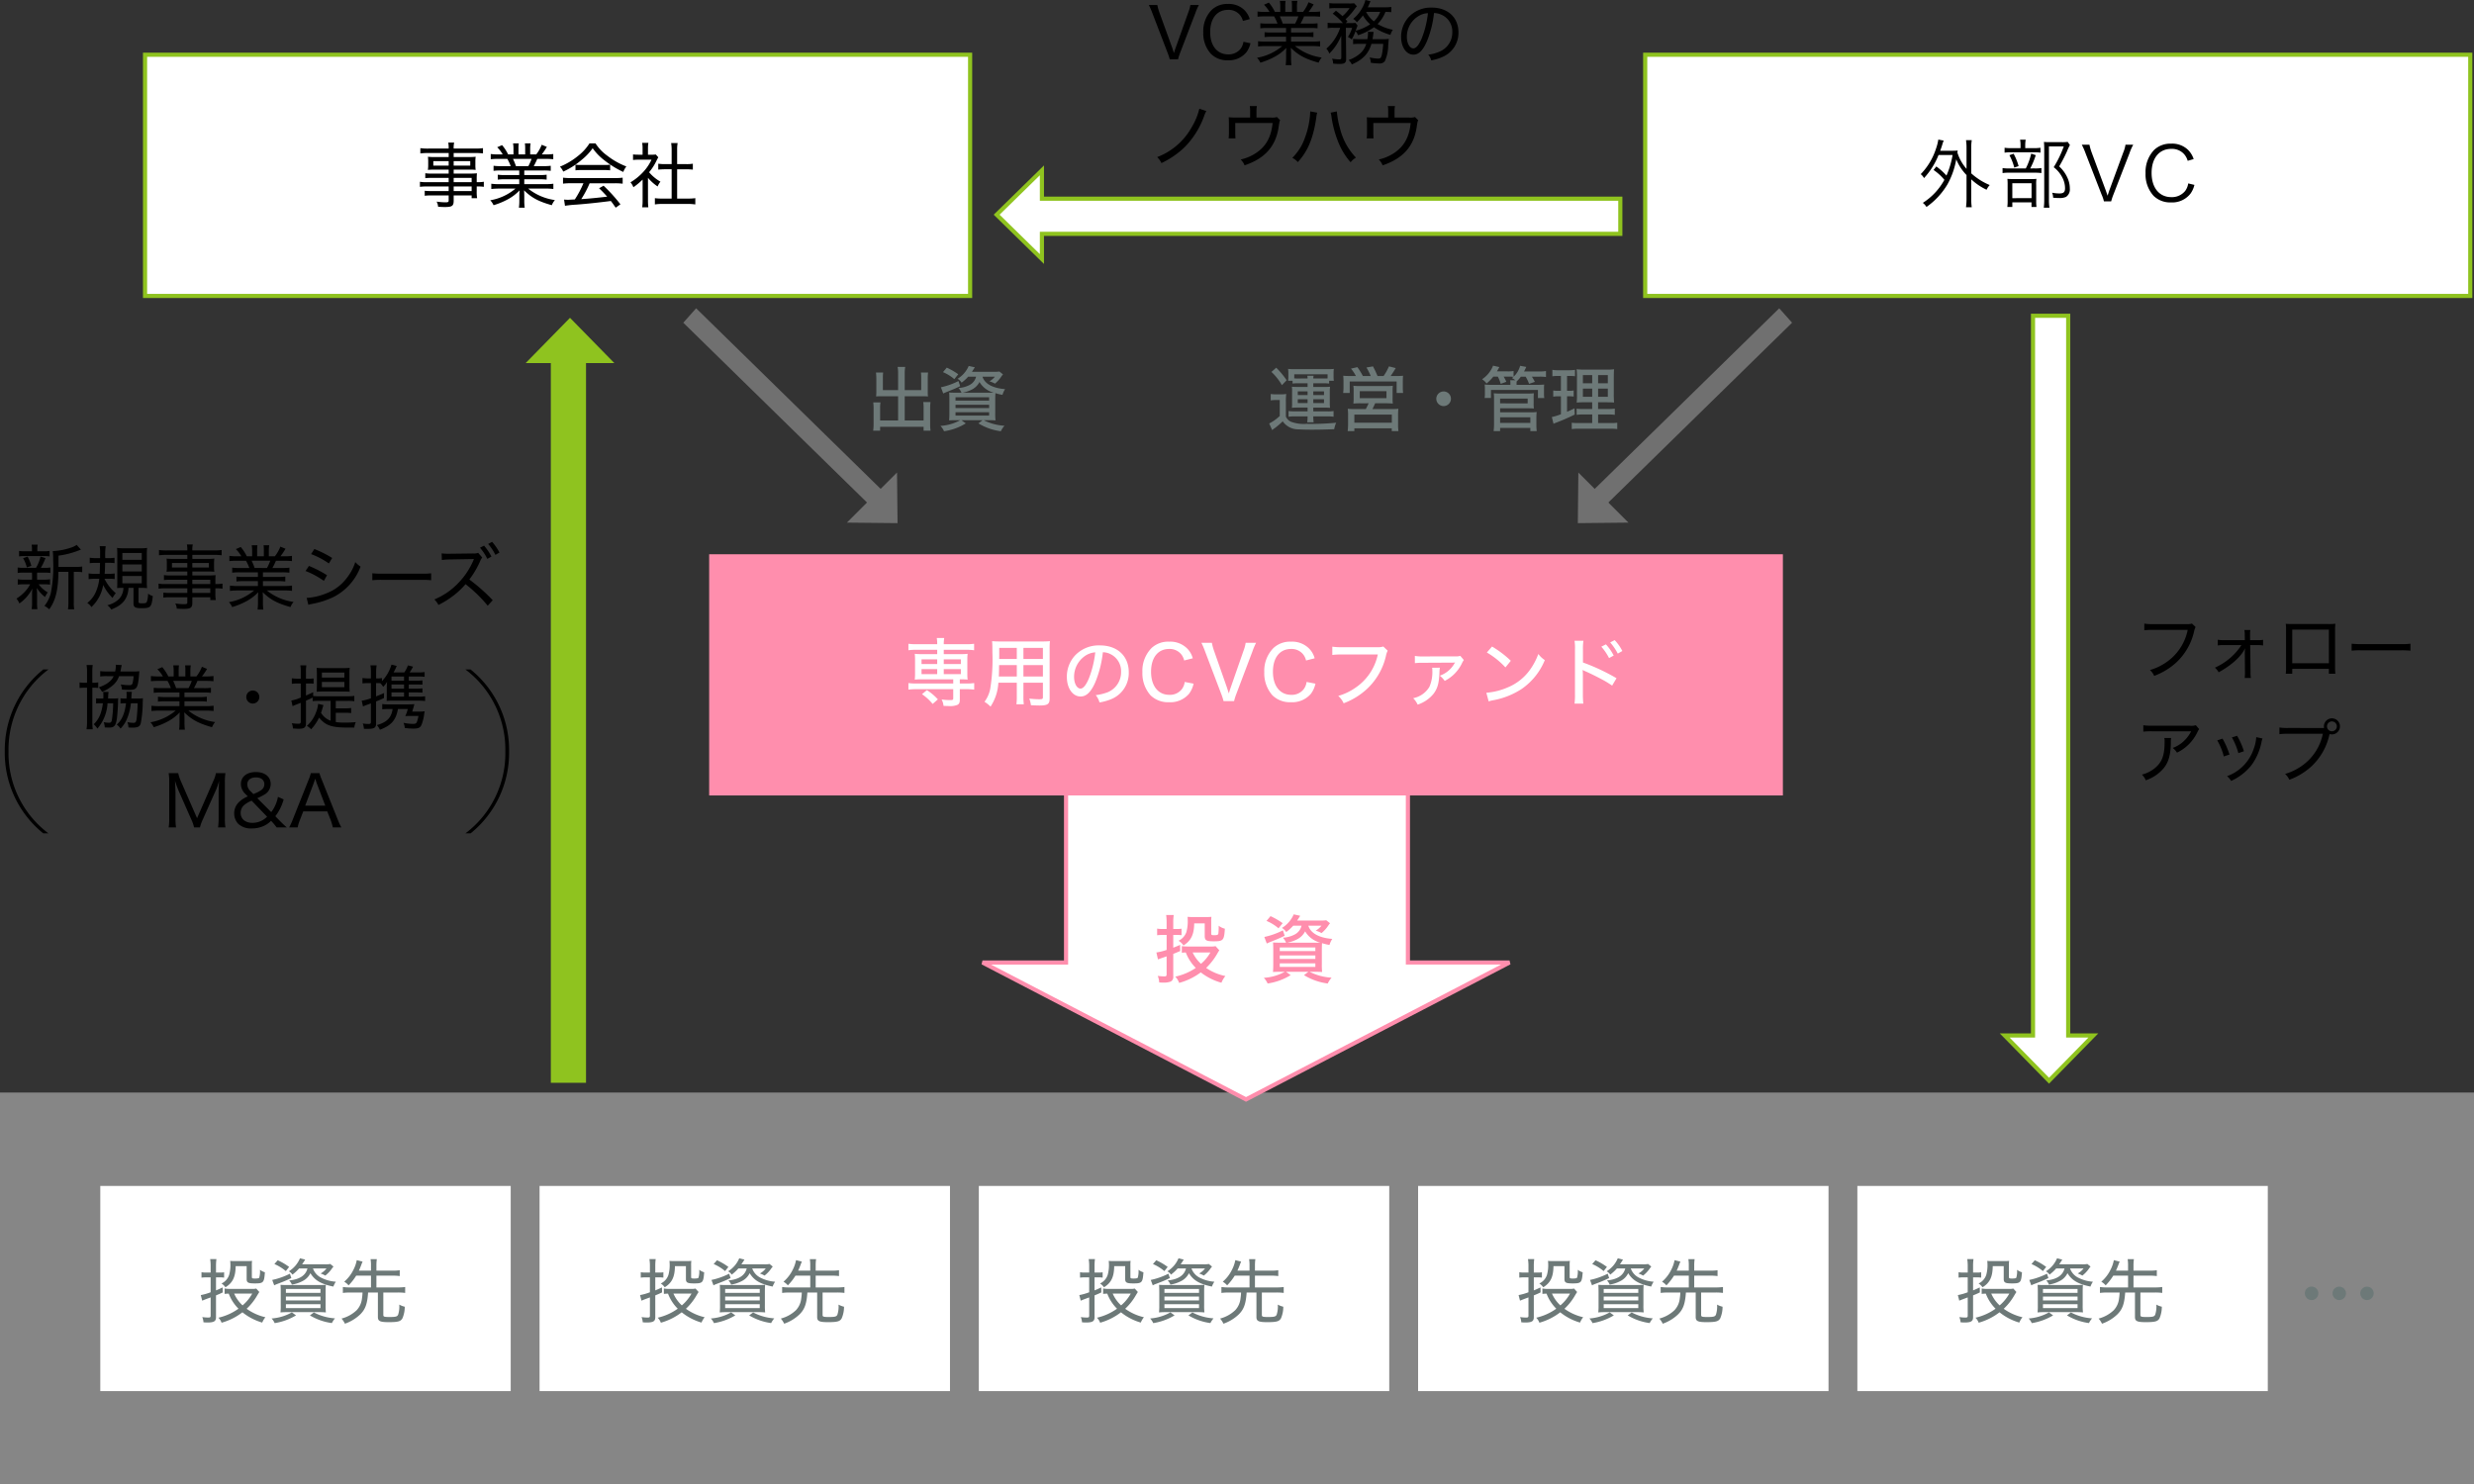
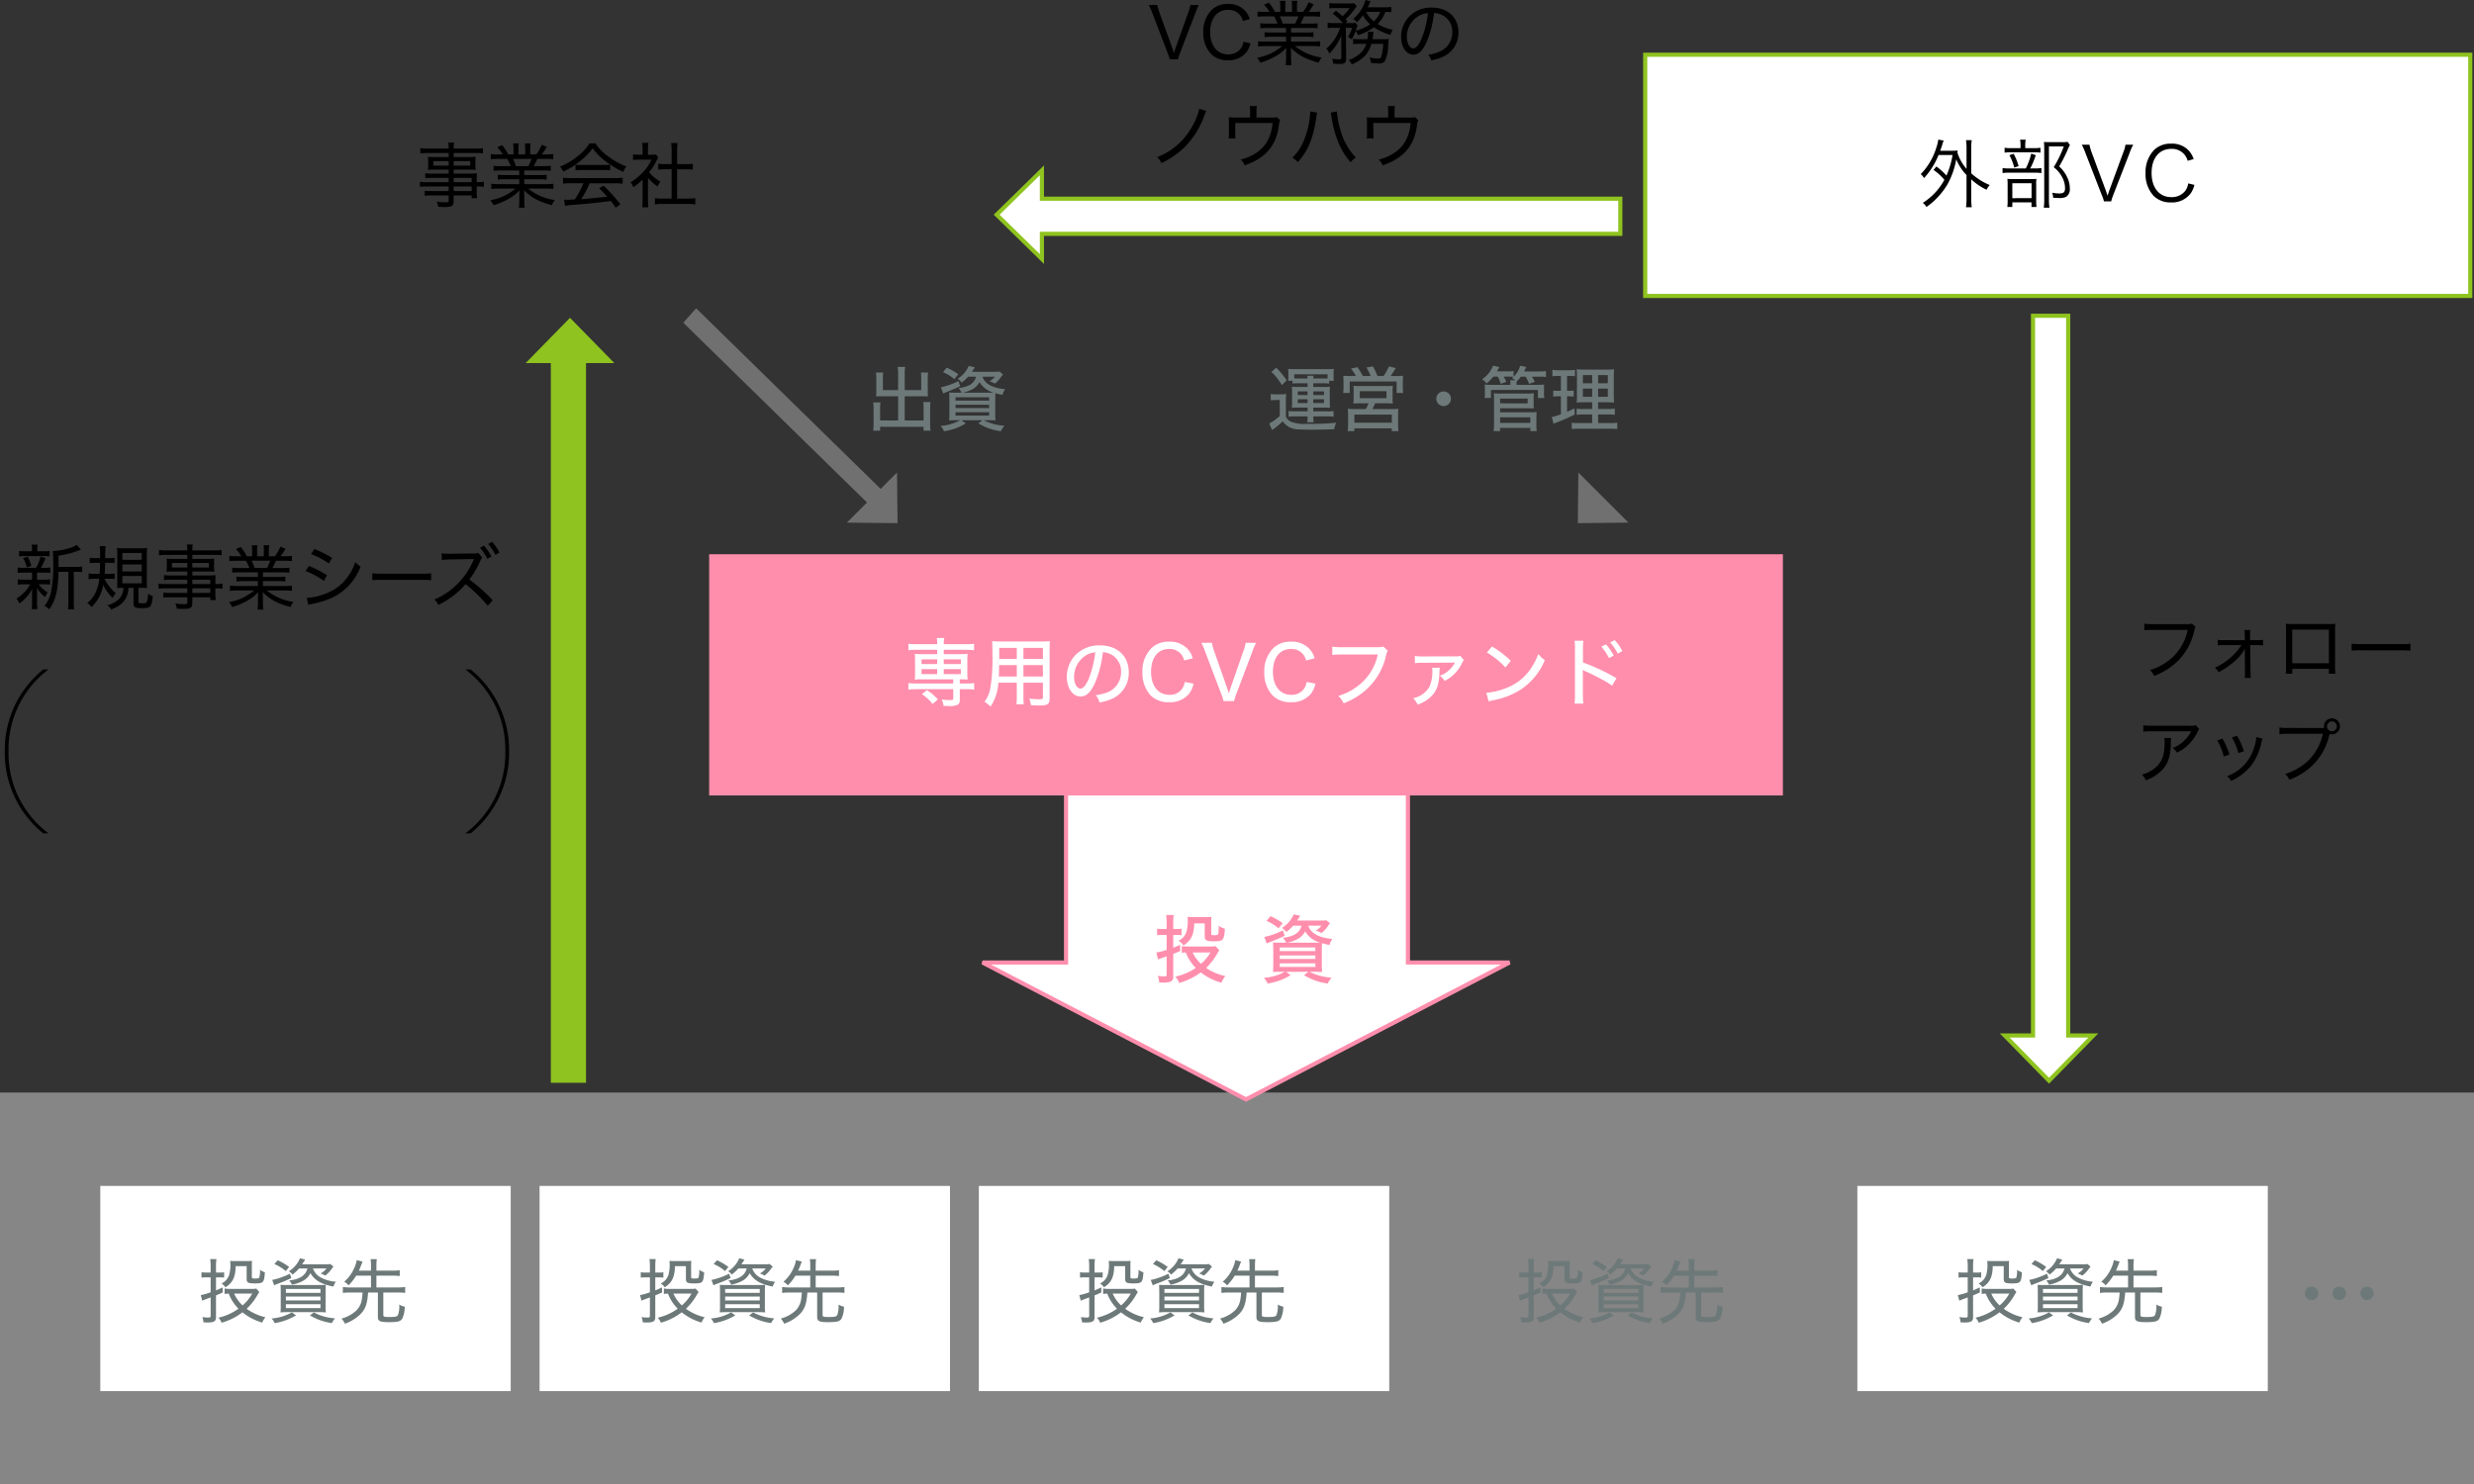
<svg xmlns="http://www.w3.org/2000/svg" width="597" height="358.318" viewBox="0 0 597 358.318">
  <rect x="0" y="0" width="597" height="358.318" fill="#333333" stroke="none" />
  <g id="グループ_6178" data-name="グループ 6178" transform="translate(-114 -2300.286)">
    <path id="パス_6268" data-name="パス 6268" d="M0,0H597V94.6H0Z" transform="translate(114 2564)" fill="#dbdbdb" opacity="0.5" />
    <path id="パス_2367" data-name="パス 2367" d="M1550.522,4377.009a1.627,1.627,0,1,1,.45,1.192A1.626,1.626,0,0,1,1550.522,4377.009Zm6.689,0a1.619,1.619,0,1,1,.443,1.19A1.62,1.62,0,0,1,1557.211,4377.009Zm6.689,0a1.619,1.619,0,1,1,.443,1.19A1.62,1.62,0,0,1,1563.9,4377.009Z" transform="translate(-880.339 -1764.615)" fill="#6d7978" />
    <path id="長方形_1392-2" data-name="長方形 1392-2" d="M0,0H99.039V49.519H0Z" transform="translate(138.201 2586.541)" fill="#fff" />
    <path id="パス_6269" data-name="パス 6269" d="M3.162-10.88H2.176a6.254,6.254,0,0,1-1.224-.085v1.309a9.227,9.227,0,0,1,1.207-.068h1v3.6a13.444,13.444,0,0,1-2.38.68L1.122-4.1c.884-.357.884-.357,2.04-.782v4.4c0,.357-.119.459-.544.459A11.231,11.231,0,0,1,1.139-.136a3.751,3.751,0,0,1,.289,1.258c.425.034.629.051.867.051,1.683,0,2.159-.289,2.159-1.292V-5.372c.663-.272.918-.374,1.632-.714L6.069-7.293c-.816.374-1.105.51-1.615.714V-9.724h.935a6.15,6.15,0,0,1,1.02.068v-1.292a5.4,5.4,0,0,1-.969.068H4.454v-1.547a12.334,12.334,0,0,1,.1-1.7H3.043a10.329,10.329,0,0,1,.119,1.717Zm11,3.859a3.8,3.8,0,0,1-1.037.085H7.888a7.652,7.652,0,0,1-1.36-.1v1.309c.289-.034.51-.051,1-.068A10.181,10.181,0,0,0,9.877-2.159,13.5,13.5,0,0,1,5.032.017,3.2,3.2,0,0,1,5.8,1.224a14.74,14.74,0,0,0,5.032-2.516A13.664,13.664,0,0,0,15.606,1.19,5.281,5.281,0,0,1,16.371-.1a12.531,12.531,0,0,1-4.522-2.04,13.977,13.977,0,0,0,2.6-3.315c.34-.561.34-.561.459-.731ZM13.192-5.8a10.173,10.173,0,0,1-2.329,2.839A8.418,8.418,0,0,1,8.84-5.8Zm-1.343-6.63V-9.35c0,.9.357,1.088,1.972,1.088,2.091,0,2.244-.187,2.431-2.686a3.893,3.893,0,0,1-1.19-.6,5.3,5.3,0,0,1-.187,1.921c-.085.119-.408.187-.969.187-.714,0-.8-.051-.8-.391v-2.7a6.681,6.681,0,0,1,.051-1.173,9.558,9.558,0,0,1-1.122.051H9.01A10.092,10.092,0,0,1,7.871-13.7a5.128,5.128,0,0,1,.051.612,8.877,8.877,0,0,1-.289,2.754A3.487,3.487,0,0,1,5.78-8.245a3.271,3.271,0,0,1,.952.918c1.751-1.088,2.431-2.482,2.465-5.1Zm14.671.561c-.425,1.683-1.9,2.652-4.42,2.89a2.936,2.936,0,0,1,.663,1,8.154,8.154,0,0,0,2.618-.867,4.152,4.152,0,0,0,1.853-1.887C28.288-8.993,29.8-8.109,32.776-7.5a5.028,5.028,0,0,1,.6-1.173,9.073,9.073,0,0,1-3.638-1.02,3.971,3.971,0,0,1-1.887-2.176H31.11A4.5,4.5,0,0,1,29.7-10.659a5.638,5.638,0,0,1,1.122.51,7.747,7.747,0,0,0,1.547-1.615,1.91,1.91,0,0,1,.238-.323,1.682,1.682,0,0,0,.187-.255l-.765-.612a6.067,6.067,0,0,1-1.309.085H25.228c.272-.391.425-.629.748-1.139l-1.258-.323a6.755,6.755,0,0,1-2.686,3.145,2.584,2.584,0,0,1,.867.8,10.468,10.468,0,0,0,1.6-1.479ZM22.1-12.24a14.72,14.72,0,0,0-2.754-1.615l-.8.918a10.762,10.762,0,0,1,2.754,1.7Zm.187,1.632A17.344,17.344,0,0,1,18.02-9.1L18.5-7.8a6.159,6.159,0,0,1,.765-.34c1.547-.578,2.091-.816,3.366-1.411Zm.476,9.333A11.632,11.632,0,0,1,17.867.2a4.045,4.045,0,0,1,.748,1.122,14.425,14.425,0,0,0,5.151-1.87Zm4.352.731a13.888,13.888,0,0,0,5.3,1.853A5.746,5.746,0,0,1,33.167.17a12.794,12.794,0,0,1-5.1-1.428ZM21.777-7.871c-.8,0-1.36-.017-1.751-.051.034.493.051,1.02.051,1.8v3.128a13.483,13.483,0,0,1-.068,1.734,17.486,17.486,0,0,1,1.87-.068H29.1a17.486,17.486,0,0,1,1.87.068,14.441,14.441,0,0,1-.068-1.785V-6.052c0-.833.017-1.377.051-1.87-.459.034-.816.051-1.751.051Zm-.459.952h8.347v.935H21.318Zm0,1.836h8.347v.935H21.318Zm0,1.836h8.347V-2.3H21.318Zm20.536-6.885v2.839h-5a12.3,12.3,0,0,1-1.785-.1v1.428a12.969,12.969,0,0,1,1.785-.1h2.958a12.186,12.186,0,0,1-.136,1.445A4.855,4.855,0,0,1,38.4-1.8,8.336,8.336,0,0,1,34.748.221a5.551,5.551,0,0,1,.816,1.241,10.194,10.194,0,0,0,3.655-2.21c1.275-1.241,1.751-2.567,1.938-5.321H43.52V-.153c0,.986.51,1.241,2.567,1.241,2.278,0,2.924-.17,3.349-.918A6.96,6.96,0,0,0,50-2.635a5.26,5.26,0,0,1-1.326-.51A6.347,6.347,0,0,1,48.4-.714c-.2.459-.6.561-2.04.561-1.309,0-1.53-.068-1.53-.493V-6.069H48.3a13.239,13.239,0,0,1,1.8.1V-7.395a12.4,12.4,0,0,1-1.8.1H43.163v-2.839h3.944a11.41,11.41,0,0,1,1.683.1v-1.411a11.094,11.094,0,0,1-1.683.1H43.163v-1.207a10.485,10.485,0,0,1,.1-1.564H41.752a9.184,9.184,0,0,1,.1,1.564v1.207H38.93c.238-.51.323-.731.578-1.377a6.944,6.944,0,0,1,.323-.8l-1.411-.357a8.242,8.242,0,0,1-.816,2.346,8.883,8.883,0,0,1-2.21,2.856,4.167,4.167,0,0,1,1.054.884,13.1,13.1,0,0,0,1.836-2.346Z" transform="translate(161.67 2618.332)" fill="#6d7978" />
    <path id="長方形_1392-2-2" data-name="長方形 1392-2" d="M0,0H99.039V49.519H0Z" transform="translate(244.201 2586.541)" fill="#fff" />
    <path id="パス_6270" data-name="パス 6270" d="M3.162-10.88H2.176a6.254,6.254,0,0,1-1.224-.085v1.309a9.227,9.227,0,0,1,1.207-.068h1v3.6a13.444,13.444,0,0,1-2.38.68L1.122-4.1c.884-.357.884-.357,2.04-.782v4.4c0,.357-.119.459-.544.459A11.231,11.231,0,0,1,1.139-.136a3.751,3.751,0,0,1,.289,1.258c.425.034.629.051.867.051,1.683,0,2.159-.289,2.159-1.292V-5.372c.663-.272.918-.374,1.632-.714L6.069-7.293c-.816.374-1.105.51-1.615.714V-9.724h.935a6.15,6.15,0,0,1,1.02.068v-1.292a5.4,5.4,0,0,1-.969.068H4.454v-1.547a12.334,12.334,0,0,1,.1-1.7H3.043a10.329,10.329,0,0,1,.119,1.717Zm11,3.859a3.8,3.8,0,0,1-1.037.085H7.888a7.652,7.652,0,0,1-1.36-.1v1.309c.289-.034.51-.051,1-.068A10.181,10.181,0,0,0,9.877-2.159,13.5,13.5,0,0,1,5.032.017,3.2,3.2,0,0,1,5.8,1.224a14.74,14.74,0,0,0,5.032-2.516A13.664,13.664,0,0,0,15.606,1.19,5.281,5.281,0,0,1,16.371-.1a12.531,12.531,0,0,1-4.522-2.04,13.977,13.977,0,0,0,2.6-3.315c.34-.561.34-.561.459-.731ZM13.192-5.8a10.173,10.173,0,0,1-2.329,2.839A8.418,8.418,0,0,1,8.84-5.8Zm-1.343-6.63V-9.35c0,.9.357,1.088,1.972,1.088,2.091,0,2.244-.187,2.431-2.686a3.893,3.893,0,0,1-1.19-.6,5.3,5.3,0,0,1-.187,1.921c-.085.119-.408.187-.969.187-.714,0-.8-.051-.8-.391v-2.7a6.681,6.681,0,0,1,.051-1.173,9.558,9.558,0,0,1-1.122.051H9.01A10.092,10.092,0,0,1,7.871-13.7a5.128,5.128,0,0,1,.051.612,8.877,8.877,0,0,1-.289,2.754A3.487,3.487,0,0,1,5.78-8.245a3.271,3.271,0,0,1,.952.918c1.751-1.088,2.431-2.482,2.465-5.1Zm14.671.561c-.425,1.683-1.9,2.652-4.42,2.89a2.936,2.936,0,0,1,.663,1,8.154,8.154,0,0,0,2.618-.867,4.152,4.152,0,0,0,1.853-1.887C28.288-8.993,29.8-8.109,32.776-7.5a5.028,5.028,0,0,1,.6-1.173,9.073,9.073,0,0,1-3.638-1.02,3.971,3.971,0,0,1-1.887-2.176H31.11A4.5,4.5,0,0,1,29.7-10.659a5.638,5.638,0,0,1,1.122.51,7.747,7.747,0,0,0,1.547-1.615,1.91,1.91,0,0,1,.238-.323,1.682,1.682,0,0,0,.187-.255l-.765-.612a6.067,6.067,0,0,1-1.309.085H25.228c.272-.391.425-.629.748-1.139l-1.258-.323a6.755,6.755,0,0,1-2.686,3.145,2.584,2.584,0,0,1,.867.8,10.468,10.468,0,0,0,1.6-1.479ZM22.1-12.24a14.72,14.72,0,0,0-2.754-1.615l-.8.918a10.762,10.762,0,0,1,2.754,1.7Zm.187,1.632A17.344,17.344,0,0,1,18.02-9.1L18.5-7.8a6.159,6.159,0,0,1,.765-.34c1.547-.578,2.091-.816,3.366-1.411Zm.476,9.333A11.632,11.632,0,0,1,17.867.2a4.045,4.045,0,0,1,.748,1.122,14.425,14.425,0,0,0,5.151-1.87Zm4.352.731a13.888,13.888,0,0,0,5.3,1.853A5.746,5.746,0,0,1,33.167.17a12.794,12.794,0,0,1-5.1-1.428ZM21.777-7.871c-.8,0-1.36-.017-1.751-.051.034.493.051,1.02.051,1.8v3.128a13.483,13.483,0,0,1-.068,1.734,17.486,17.486,0,0,1,1.87-.068H29.1a17.486,17.486,0,0,1,1.87.068,14.441,14.441,0,0,1-.068-1.785V-6.052c0-.833.017-1.377.051-1.87-.459.034-.816.051-1.751.051Zm-.459.952h8.347v.935H21.318Zm0,1.836h8.347v.935H21.318Zm0,1.836h8.347V-2.3H21.318Zm20.536-6.885v2.839h-5a12.3,12.3,0,0,1-1.785-.1v1.428a12.969,12.969,0,0,1,1.785-.1h2.958a12.186,12.186,0,0,1-.136,1.445A4.855,4.855,0,0,1,38.4-1.8,8.336,8.336,0,0,1,34.748.221a5.551,5.551,0,0,1,.816,1.241,10.194,10.194,0,0,0,3.655-2.21c1.275-1.241,1.751-2.567,1.938-5.321H43.52V-.153c0,.986.51,1.241,2.567,1.241,2.278,0,2.924-.17,3.349-.918A6.96,6.96,0,0,0,50-2.635a5.26,5.26,0,0,1-1.326-.51A6.347,6.347,0,0,1,48.4-.714c-.2.459-.6.561-2.04.561-1.309,0-1.53-.068-1.53-.493V-6.069H48.3a13.239,13.239,0,0,1,1.8.1V-7.395a12.4,12.4,0,0,1-1.8.1H43.163v-2.839h3.944a11.41,11.41,0,0,1,1.683.1v-1.411a11.094,11.094,0,0,1-1.683.1H43.163v-1.207a10.485,10.485,0,0,1,.1-1.564H41.752a9.184,9.184,0,0,1,.1,1.564v1.207H38.93c.238-.51.323-.731.578-1.377a6.944,6.944,0,0,1,.323-.8l-1.411-.357a8.242,8.242,0,0,1-.816,2.346,8.883,8.883,0,0,1-2.21,2.856,4.167,4.167,0,0,1,1.054.884,13.1,13.1,0,0,0,1.836-2.346Z" transform="translate(267.67 2618.332)" fill="#6d7978" />
    <path id="長方形_1392-2-3" data-name="長方形 1392-2" d="M0,0H99.039V49.519H0Z" transform="translate(350.201 2586.541)" fill="#fff" />
    <path id="パス_6271" data-name="パス 6271" d="M3.162-10.88H2.176a6.254,6.254,0,0,1-1.224-.085v1.309a9.227,9.227,0,0,1,1.207-.068h1v3.6a13.444,13.444,0,0,1-2.38.68L1.122-4.1c.884-.357.884-.357,2.04-.782v4.4c0,.357-.119.459-.544.459A11.231,11.231,0,0,1,1.139-.136a3.751,3.751,0,0,1,.289,1.258c.425.034.629.051.867.051,1.683,0,2.159-.289,2.159-1.292V-5.372c.663-.272.918-.374,1.632-.714L6.069-7.293c-.816.374-1.105.51-1.615.714V-9.724h.935a6.15,6.15,0,0,1,1.02.068v-1.292a5.4,5.4,0,0,1-.969.068H4.454v-1.547a12.334,12.334,0,0,1,.1-1.7H3.043a10.329,10.329,0,0,1,.119,1.717Zm11,3.859a3.8,3.8,0,0,1-1.037.085H7.888a7.652,7.652,0,0,1-1.36-.1v1.309c.289-.034.51-.051,1-.068A10.181,10.181,0,0,0,9.877-2.159,13.5,13.5,0,0,1,5.032.017,3.2,3.2,0,0,1,5.8,1.224a14.74,14.74,0,0,0,5.032-2.516A13.664,13.664,0,0,0,15.606,1.19,5.281,5.281,0,0,1,16.371-.1a12.531,12.531,0,0,1-4.522-2.04,13.977,13.977,0,0,0,2.6-3.315c.34-.561.34-.561.459-.731ZM13.192-5.8a10.173,10.173,0,0,1-2.329,2.839A8.418,8.418,0,0,1,8.84-5.8Zm-1.343-6.63V-9.35c0,.9.357,1.088,1.972,1.088,2.091,0,2.244-.187,2.431-2.686a3.893,3.893,0,0,1-1.19-.6,5.3,5.3,0,0,1-.187,1.921c-.085.119-.408.187-.969.187-.714,0-.8-.051-.8-.391v-2.7a6.681,6.681,0,0,1,.051-1.173,9.558,9.558,0,0,1-1.122.051H9.01A10.092,10.092,0,0,1,7.871-13.7a5.128,5.128,0,0,1,.051.612,8.877,8.877,0,0,1-.289,2.754A3.487,3.487,0,0,1,5.78-8.245a3.271,3.271,0,0,1,.952.918c1.751-1.088,2.431-2.482,2.465-5.1Zm14.671.561c-.425,1.683-1.9,2.652-4.42,2.89a2.936,2.936,0,0,1,.663,1,8.154,8.154,0,0,0,2.618-.867,4.152,4.152,0,0,0,1.853-1.887C28.288-8.993,29.8-8.109,32.776-7.5a5.028,5.028,0,0,1,.6-1.173,9.073,9.073,0,0,1-3.638-1.02,3.971,3.971,0,0,1-1.887-2.176H31.11A4.5,4.5,0,0,1,29.7-10.659a5.638,5.638,0,0,1,1.122.51,7.747,7.747,0,0,0,1.547-1.615,1.91,1.91,0,0,1,.238-.323,1.682,1.682,0,0,0,.187-.255l-.765-.612a6.067,6.067,0,0,1-1.309.085H25.228c.272-.391.425-.629.748-1.139l-1.258-.323a6.755,6.755,0,0,1-2.686,3.145,2.584,2.584,0,0,1,.867.8,10.468,10.468,0,0,0,1.6-1.479ZM22.1-12.24a14.72,14.72,0,0,0-2.754-1.615l-.8.918a10.762,10.762,0,0,1,2.754,1.7Zm.187,1.632A17.344,17.344,0,0,1,18.02-9.1L18.5-7.8a6.159,6.159,0,0,1,.765-.34c1.547-.578,2.091-.816,3.366-1.411Zm.476,9.333A11.632,11.632,0,0,1,17.867.2a4.045,4.045,0,0,1,.748,1.122,14.425,14.425,0,0,0,5.151-1.87Zm4.352.731a13.888,13.888,0,0,0,5.3,1.853A5.746,5.746,0,0,1,33.167.17a12.794,12.794,0,0,1-5.1-1.428ZM21.777-7.871c-.8,0-1.36-.017-1.751-.051.034.493.051,1.02.051,1.8v3.128a13.483,13.483,0,0,1-.068,1.734,17.486,17.486,0,0,1,1.87-.068H29.1a17.486,17.486,0,0,1,1.87.068,14.441,14.441,0,0,1-.068-1.785V-6.052c0-.833.017-1.377.051-1.87-.459.034-.816.051-1.751.051Zm-.459.952h8.347v.935H21.318Zm0,1.836h8.347v.935H21.318Zm0,1.836h8.347V-2.3H21.318Zm20.536-6.885v2.839h-5a12.3,12.3,0,0,1-1.785-.1v1.428a12.969,12.969,0,0,1,1.785-.1h2.958a12.186,12.186,0,0,1-.136,1.445A4.855,4.855,0,0,1,38.4-1.8,8.336,8.336,0,0,1,34.748.221a5.551,5.551,0,0,1,.816,1.241,10.194,10.194,0,0,0,3.655-2.21c1.275-1.241,1.751-2.567,1.938-5.321H43.52V-.153c0,.986.51,1.241,2.567,1.241,2.278,0,2.924-.17,3.349-.918A6.96,6.96,0,0,0,50-2.635a5.26,5.26,0,0,1-1.326-.51A6.347,6.347,0,0,1,48.4-.714c-.2.459-.6.561-2.04.561-1.309,0-1.53-.068-1.53-.493V-6.069H48.3a13.239,13.239,0,0,1,1.8.1V-7.395a12.4,12.4,0,0,1-1.8.1H43.163v-2.839h3.944a11.41,11.41,0,0,1,1.683.1v-1.411a11.094,11.094,0,0,1-1.683.1H43.163v-1.207a10.485,10.485,0,0,1,.1-1.564H41.752a9.184,9.184,0,0,1,.1,1.564v1.207H38.93c.238-.51.323-.731.578-1.377a6.944,6.944,0,0,1,.323-.8l-1.411-.357a8.242,8.242,0,0,1-.816,2.346,8.883,8.883,0,0,1-2.21,2.856,4.167,4.167,0,0,1,1.054.884,13.1,13.1,0,0,0,1.836-2.346Z" transform="translate(373.67 2618.332)" fill="#6d7978" />
-     <path id="長方形_1392-2-4" data-name="長方形 1392-2" d="M0,0H99.039V49.519H0Z" transform="translate(456.201 2586.541)" fill="#fff" />
    <path id="パス_6274" data-name="パス 6274" d="M3.162-10.88H2.176a6.254,6.254,0,0,1-1.224-.085v1.309a9.227,9.227,0,0,1,1.207-.068h1v3.6a13.444,13.444,0,0,1-2.38.68L1.122-4.1c.884-.357.884-.357,2.04-.782v4.4c0,.357-.119.459-.544.459A11.231,11.231,0,0,1,1.139-.136a3.751,3.751,0,0,1,.289,1.258c.425.034.629.051.867.051,1.683,0,2.159-.289,2.159-1.292V-5.372c.663-.272.918-.374,1.632-.714L6.069-7.293c-.816.374-1.105.51-1.615.714V-9.724h.935a6.15,6.15,0,0,1,1.02.068v-1.292a5.4,5.4,0,0,1-.969.068H4.454v-1.547a12.334,12.334,0,0,1,.1-1.7H3.043a10.329,10.329,0,0,1,.119,1.717Zm11,3.859a3.8,3.8,0,0,1-1.037.085H7.888a7.652,7.652,0,0,1-1.36-.1v1.309c.289-.034.51-.051,1-.068A10.181,10.181,0,0,0,9.877-2.159,13.5,13.5,0,0,1,5.032.017,3.2,3.2,0,0,1,5.8,1.224a14.74,14.74,0,0,0,5.032-2.516A13.664,13.664,0,0,0,15.606,1.19,5.281,5.281,0,0,1,16.371-.1a12.531,12.531,0,0,1-4.522-2.04,13.977,13.977,0,0,0,2.6-3.315c.34-.561.34-.561.459-.731ZM13.192-5.8a10.173,10.173,0,0,1-2.329,2.839A8.418,8.418,0,0,1,8.84-5.8Zm-1.343-6.63V-9.35c0,.9.357,1.088,1.972,1.088,2.091,0,2.244-.187,2.431-2.686a3.893,3.893,0,0,1-1.19-.6,5.3,5.3,0,0,1-.187,1.921c-.085.119-.408.187-.969.187-.714,0-.8-.051-.8-.391v-2.7a6.681,6.681,0,0,1,.051-1.173,9.558,9.558,0,0,1-1.122.051H9.01A10.092,10.092,0,0,1,7.871-13.7a5.128,5.128,0,0,1,.051.612,8.877,8.877,0,0,1-.289,2.754A3.487,3.487,0,0,1,5.78-8.245a3.271,3.271,0,0,1,.952.918c1.751-1.088,2.431-2.482,2.465-5.1Zm14.671.561c-.425,1.683-1.9,2.652-4.42,2.89a2.936,2.936,0,0,1,.663,1,8.154,8.154,0,0,0,2.618-.867,4.152,4.152,0,0,0,1.853-1.887C28.288-8.993,29.8-8.109,32.776-7.5a5.028,5.028,0,0,1,.6-1.173,9.073,9.073,0,0,1-3.638-1.02,3.971,3.971,0,0,1-1.887-2.176H31.11A4.5,4.5,0,0,1,29.7-10.659a5.638,5.638,0,0,1,1.122.51,7.747,7.747,0,0,0,1.547-1.615,1.91,1.91,0,0,1,.238-.323,1.682,1.682,0,0,0,.187-.255l-.765-.612a6.067,6.067,0,0,1-1.309.085H25.228c.272-.391.425-.629.748-1.139l-1.258-.323a6.755,6.755,0,0,1-2.686,3.145,2.584,2.584,0,0,1,.867.8,10.468,10.468,0,0,0,1.6-1.479ZM22.1-12.24a14.72,14.72,0,0,0-2.754-1.615l-.8.918a10.762,10.762,0,0,1,2.754,1.7Zm.187,1.632A17.344,17.344,0,0,1,18.02-9.1L18.5-7.8a6.159,6.159,0,0,1,.765-.34c1.547-.578,2.091-.816,3.366-1.411Zm.476,9.333A11.632,11.632,0,0,1,17.867.2a4.045,4.045,0,0,1,.748,1.122,14.425,14.425,0,0,0,5.151-1.87Zm4.352.731a13.888,13.888,0,0,0,5.3,1.853A5.746,5.746,0,0,1,33.167.17a12.794,12.794,0,0,1-5.1-1.428ZM21.777-7.871c-.8,0-1.36-.017-1.751-.051.034.493.051,1.02.051,1.8v3.128a13.483,13.483,0,0,1-.068,1.734,17.486,17.486,0,0,1,1.87-.068H29.1a17.486,17.486,0,0,1,1.87.068,14.441,14.441,0,0,1-.068-1.785V-6.052c0-.833.017-1.377.051-1.87-.459.034-.816.051-1.751.051Zm-.459.952h8.347v.935H21.318Zm0,1.836h8.347v.935H21.318Zm0,1.836h8.347V-2.3H21.318Zm20.536-6.885v2.839h-5a12.3,12.3,0,0,1-1.785-.1v1.428a12.969,12.969,0,0,1,1.785-.1h2.958a12.186,12.186,0,0,1-.136,1.445A4.855,4.855,0,0,1,38.4-1.8,8.336,8.336,0,0,1,34.748.221a5.551,5.551,0,0,1,.816,1.241,10.194,10.194,0,0,0,3.655-2.21c1.275-1.241,1.751-2.567,1.938-5.321H43.52V-.153c0,.986.51,1.241,2.567,1.241,2.278,0,2.924-.17,3.349-.918A6.96,6.96,0,0,0,50-2.635a5.26,5.26,0,0,1-1.326-.51A6.347,6.347,0,0,1,48.4-.714c-.2.459-.6.561-2.04.561-1.309,0-1.53-.068-1.53-.493V-6.069H48.3a13.239,13.239,0,0,1,1.8.1V-7.395a12.4,12.4,0,0,1-1.8.1H43.163v-2.839h3.944a11.41,11.41,0,0,1,1.683.1v-1.411a11.094,11.094,0,0,1-1.683.1H43.163v-1.207a10.485,10.485,0,0,1,.1-1.564H41.752a9.184,9.184,0,0,1,.1,1.564v1.207H38.93c.238-.51.323-.731.578-1.377a6.944,6.944,0,0,1,.323-.8l-1.411-.357a8.242,8.242,0,0,1-.816,2.346,8.883,8.883,0,0,1-2.21,2.856,4.167,4.167,0,0,1,1.054.884,13.1,13.1,0,0,0,1.836-2.346Z" transform="translate(479.67 2618.332)" fill="#6d7978" />
    <path id="長方形_1392-2-5" data-name="長方形 1392-2" d="M0,0H99.039V49.519H0Z" transform="translate(562.201 2586.541)" fill="#fff" />
    <path id="パス_6280" data-name="パス 6280" d="M3.162-10.88H2.176a6.254,6.254,0,0,1-1.224-.085v1.309a9.227,9.227,0,0,1,1.207-.068h1v3.6a13.444,13.444,0,0,1-2.38.68L1.122-4.1c.884-.357.884-.357,2.04-.782v4.4c0,.357-.119.459-.544.459A11.231,11.231,0,0,1,1.139-.136a3.751,3.751,0,0,1,.289,1.258c.425.034.629.051.867.051,1.683,0,2.159-.289,2.159-1.292V-5.372c.663-.272.918-.374,1.632-.714L6.069-7.293c-.816.374-1.105.51-1.615.714V-9.724h.935a6.15,6.15,0,0,1,1.02.068v-1.292a5.4,5.4,0,0,1-.969.068H4.454v-1.547a12.334,12.334,0,0,1,.1-1.7H3.043a10.329,10.329,0,0,1,.119,1.717Zm11,3.859a3.8,3.8,0,0,1-1.037.085H7.888a7.652,7.652,0,0,1-1.36-.1v1.309c.289-.034.51-.051,1-.068A10.181,10.181,0,0,0,9.877-2.159,13.5,13.5,0,0,1,5.032.017,3.2,3.2,0,0,1,5.8,1.224a14.74,14.74,0,0,0,5.032-2.516A13.664,13.664,0,0,0,15.606,1.19,5.281,5.281,0,0,1,16.371-.1a12.531,12.531,0,0,1-4.522-2.04,13.977,13.977,0,0,0,2.6-3.315c.34-.561.34-.561.459-.731ZM13.192-5.8a10.173,10.173,0,0,1-2.329,2.839A8.418,8.418,0,0,1,8.84-5.8Zm-1.343-6.63V-9.35c0,.9.357,1.088,1.972,1.088,2.091,0,2.244-.187,2.431-2.686a3.893,3.893,0,0,1-1.19-.6,5.3,5.3,0,0,1-.187,1.921c-.085.119-.408.187-.969.187-.714,0-.8-.051-.8-.391v-2.7a6.681,6.681,0,0,1,.051-1.173,9.558,9.558,0,0,1-1.122.051H9.01A10.092,10.092,0,0,1,7.871-13.7a5.128,5.128,0,0,1,.051.612,8.877,8.877,0,0,1-.289,2.754A3.487,3.487,0,0,1,5.78-8.245a3.271,3.271,0,0,1,.952.918c1.751-1.088,2.431-2.482,2.465-5.1Zm14.671.561c-.425,1.683-1.9,2.652-4.42,2.89a2.936,2.936,0,0,1,.663,1,8.154,8.154,0,0,0,2.618-.867,4.152,4.152,0,0,0,1.853-1.887C28.288-8.993,29.8-8.109,32.776-7.5a5.028,5.028,0,0,1,.6-1.173,9.073,9.073,0,0,1-3.638-1.02,3.971,3.971,0,0,1-1.887-2.176H31.11A4.5,4.5,0,0,1,29.7-10.659a5.638,5.638,0,0,1,1.122.51,7.747,7.747,0,0,0,1.547-1.615,1.91,1.91,0,0,1,.238-.323,1.682,1.682,0,0,0,.187-.255l-.765-.612a6.067,6.067,0,0,1-1.309.085H25.228c.272-.391.425-.629.748-1.139l-1.258-.323a6.755,6.755,0,0,1-2.686,3.145,2.584,2.584,0,0,1,.867.8,10.468,10.468,0,0,0,1.6-1.479ZM22.1-12.24a14.72,14.72,0,0,0-2.754-1.615l-.8.918a10.762,10.762,0,0,1,2.754,1.7Zm.187,1.632A17.344,17.344,0,0,1,18.02-9.1L18.5-7.8a6.159,6.159,0,0,1,.765-.34c1.547-.578,2.091-.816,3.366-1.411Zm.476,9.333A11.632,11.632,0,0,1,17.867.2a4.045,4.045,0,0,1,.748,1.122,14.425,14.425,0,0,0,5.151-1.87Zm4.352.731a13.888,13.888,0,0,0,5.3,1.853A5.746,5.746,0,0,1,33.167.17a12.794,12.794,0,0,1-5.1-1.428ZM21.777-7.871c-.8,0-1.36-.017-1.751-.051.034.493.051,1.02.051,1.8v3.128a13.483,13.483,0,0,1-.068,1.734,17.486,17.486,0,0,1,1.87-.068H29.1a17.486,17.486,0,0,1,1.87.068,14.441,14.441,0,0,1-.068-1.785V-6.052c0-.833.017-1.377.051-1.87-.459.034-.816.051-1.751.051Zm-.459.952h8.347v.935H21.318Zm0,1.836h8.347v.935H21.318Zm0,1.836h8.347V-2.3H21.318Zm20.536-6.885v2.839h-5a12.3,12.3,0,0,1-1.785-.1v1.428a12.969,12.969,0,0,1,1.785-.1h2.958a12.186,12.186,0,0,1-.136,1.445A4.855,4.855,0,0,1,38.4-1.8,8.336,8.336,0,0,1,34.748.221a5.551,5.551,0,0,1,.816,1.241,10.194,10.194,0,0,0,3.655-2.21c1.275-1.241,1.751-2.567,1.938-5.321H43.52V-.153c0,.986.51,1.241,2.567,1.241,2.278,0,2.924-.17,3.349-.918A6.96,6.96,0,0,0,50-2.635a5.26,5.26,0,0,1-1.326-.51A6.347,6.347,0,0,1,48.4-.714c-.2.459-.6.561-2.04.561-1.309,0-1.53-.068-1.53-.493V-6.069H48.3a13.239,13.239,0,0,1,1.8.1V-7.395a12.4,12.4,0,0,1-1.8.1H43.163v-2.839h3.944a11.41,11.41,0,0,1,1.683.1v-1.411a11.094,11.094,0,0,1-1.683.1H43.163v-1.207a10.485,10.485,0,0,1,.1-1.564H41.752a9.184,9.184,0,0,1,.1,1.564v1.207H38.93c.238-.51.323-.731.578-1.377a6.944,6.944,0,0,1,.323-.8l-1.411-.357a8.242,8.242,0,0,1-.816,2.346,8.883,8.883,0,0,1-2.21,2.856,4.167,4.167,0,0,1,1.054.884,13.1,13.1,0,0,0,1.836-2.346Z" transform="translate(585.67 2618.332)" fill="#6d7978" />
    <path id="パス_6005" data-name="パス 6005" d="M546.881,4807.62V4760H464.387v47.624H444.226l63.589,33.045L571.4,4807.62Z" transform="translate(-93.139 -2275.014)" fill="#fff" stroke="#ff8ead" stroke-width="1" />
    <path id="パス_6272" data-name="パス 6272" d="M3.186-11.7H2.2a6.965,6.965,0,0,1-1.3-.09v1.6a10.426,10.426,0,0,1,1.3-.072h.99v3.618A13.716,13.716,0,0,1,.72-6.03L1.1-4.356c.414-.162,1.116-.4,2.088-.738v4.32c0,.414-.108.522-.558.522A12.125,12.125,0,0,1,1.044-.378,4.828,4.828,0,0,1,1.4,1.206c.5.036.7.036.918.036A4.775,4.775,0,0,0,4.176.99,1.214,1.214,0,0,0,4.788-.252V-5.688c.648-.252.9-.36,1.674-.684L6.444-7.866c-.756.342-1.026.432-1.656.684V-10.26h.99a8.969,8.969,0,0,1,1.008.054v-1.566a5.348,5.348,0,0,1-.972.072H4.788v-1.566a12.7,12.7,0,0,1,.108-1.8H3.078a12.973,12.973,0,0,1,.108,1.818ZM14.994-7.56a4.193,4.193,0,0,1-1.1.09H8.316a10.471,10.471,0,0,1-1.458-.09v1.6c.288-.036.522-.054.954-.072A10.678,10.678,0,0,0,10.224-2.3,13.966,13.966,0,0,1,5.274-.2,4.08,4.08,0,0,1,6.21,1.314a15.337,15.337,0,0,0,5.22-2.538,14.243,14.243,0,0,0,4.986,2.5,5.906,5.906,0,0,1,.954-1.62A12.58,12.58,0,0,1,12.726-2.3a15.508,15.508,0,0,0,2.7-3.474,5.652,5.652,0,0,1,.486-.774ZM13.752-6.03a10.008,10.008,0,0,1-2.268,2.736A8.5,8.5,0,0,1,9.468-6.03Zm-1.368-7.02v3.024c0,1.08.378,1.3,2.178,1.3,2.3,0,2.5-.234,2.682-3.042a3.925,3.925,0,0,1-1.494-.72,13.86,13.86,0,0,1-.072,1.872c-.054.324-.252.414-.99.414-.648,0-.738-.054-.738-.414v-2.826A8.745,8.745,0,0,1,14-14.634a10.529,10.529,0,0,1-1.152.054H9.432a10.779,10.779,0,0,1-1.188-.054c.018.27.036.522.036.72a9.752,9.752,0,0,1-.324,2.97,3.726,3.726,0,0,1-1.89,2.088A3.581,3.581,0,0,1,7.254-7.722C9.09-8.874,9.81-10.368,9.846-13.05Zm23.364.558a3.228,3.228,0,0,1-1.62,2.106,7.007,7.007,0,0,1-2.88.792,4.482,4.482,0,0,1,.774,1.206h-1.3c-.846,0-1.458-.018-1.854-.054.036.486.054,1.062.054,1.89v3.438c0,.81-.036,1.476-.072,1.8.45-.036,1.134-.054,1.962-.054H31.7A11.965,11.965,0,0,1,26.64.09a4.567,4.567,0,0,1,.918,1.368A14.5,14.5,0,0,0,33.12-.558L32-1.368h5.4l-1.062.81a14.473,14.473,0,0,0,5.724,2.016A5.969,5.969,0,0,1,43,.054a13.5,13.5,0,0,1-5.31-1.422h1.062c.792,0,1.548.018,1.962.054a14.949,14.949,0,0,1-.072-1.872V-6.462c0-.756.018-1.386.054-1.818a11.487,11.487,0,0,0,1.8.432,5.226,5.226,0,0,1,.666-1.458c-3.15-.234-5.22-1.368-5.778-3.186h3.168A4.946,4.946,0,0,1,39.168-11.3a6.586,6.586,0,0,1,1.4.594A8.52,8.52,0,0,0,42.3-12.672a1.136,1.136,0,0,0,.126-.18,2.681,2.681,0,0,0,.2-.234l-.918-.72a9.859,9.859,0,0,1-1.584.072H34.686c.216-.324.468-.72.738-1.152l-1.566-.342a7.137,7.137,0,0,1-2.844,3.276,3,3,0,0,1,1.026.99,10.189,10.189,0,0,0,1.692-1.53Zm-3.474,4.1a8.961,8.961,0,0,0,2.43-.828,4.437,4.437,0,0,0,1.908-1.908,5.983,5.983,0,0,0,3.636,2.718c-.5.018-.576.018-1.386.018ZM30.492-7.236h8.586v.864H30.492Zm0,1.926h8.586v.846H30.492Zm0,1.908h8.586v.864H30.492Zm.7-9.7A17.76,17.76,0,0,0,28.26-14.8l-.972,1.152a10.861,10.861,0,0,1,2.9,1.782Zm.054,1.728a17.925,17.925,0,0,1-4.482,1.6L27.36-8.19c.324-.162.486-.234.792-.36,1.6-.63,2.178-.864,3.528-1.512Z" transform="translate(392.329 2536.218)" fill="#ff8ead" />
    <path id="パス_6283" data-name="パス 6283" d="M13.872-12.206a3.4,3.4,0,0,1-1.292.136H4.488a11.8,11.8,0,0,1-2.108-.119v1.615a13.558,13.558,0,0,1,2.074-.1h8.4a12.444,12.444,0,0,1-5.3,7.905A13.275,13.275,0,0,1,3.74-.986,3.953,3.953,0,0,1,4.76.425a16.208,16.208,0,0,0,5.372-3.264,14.716,14.716,0,0,0,4.25-7.412,4.412,4.412,0,0,1,.374-1.122ZM26.673-.561v.187A9.509,9.509,0,0,1,26.6.935h1.5a8.244,8.244,0,0,1-.085-1.5L27.931-7h1.581a9.161,9.161,0,0,1,1.53.085v-1.36a8.677,8.677,0,0,1-1.53.085h-1.6L27.9-9.333v-.289a5.769,5.769,0,0,1,.068-1.02H26.537A7.286,7.286,0,0,1,26.622-9.3l.017,1.1h-5a7.313,7.313,0,0,1-1.53-.1v1.377A9.413,9.413,0,0,1,21.641-7h4.182a14.9,14.9,0,0,1-6.409,5.44,3.8,3.8,0,0,1,.9,1.122c2.958-1.6,5.372-3.74,6.256-5.576.068-.153.068-.153.1-.221-.017.425-.034,1-.034,1.343ZM46.92-1.275v1.19h1.564a13.758,13.758,0,0,1-.068-1.683v-8.84a11.988,11.988,0,0,1,.068-1.547,14.3,14.3,0,0,1-1.683.068H38.216c-.782,0-1.173-.017-1.7-.051a11.692,11.692,0,0,1,.068,1.53v8.857a13.8,13.8,0,0,1-.068,1.666H38.08v-1.19Zm0-1.343H38.08v-8.126h8.84Zm5.491-3.043a18.572,18.572,0,0,1,2.363-.085h9.52a19.861,19.861,0,0,1,2.312.085V-7.344a13.91,13.91,0,0,1-2.3.1H54.757a18.545,18.545,0,0,1-2.346-.1Zm-37.6,18a3.8,3.8,0,0,1-1.5.119H4.267a13.475,13.475,0,0,1-2.125-.119v1.547A17.1,17.1,0,0,1,4.233,13.8h9.452a8.439,8.439,0,0,1-1.819,2.414,7.584,7.584,0,0,1-2.635,1.6,4.3,4.3,0,0,1,1.037,1.139,10.431,10.431,0,0,0,4.93-4.964,3.911,3.911,0,0,1,.425-.714Zm-7.6,3.077a3.745,3.745,0,0,1,.068.935c0,3.3-.629,4.947-2.414,6.392A8.057,8.057,0,0,1,1.8,24.252a4.117,4.117,0,0,1,.935,1.377,9.65,9.65,0,0,0,4.369-2.975c1.156-1.479,1.615-3.128,1.683-6a6.473,6.473,0,0,1,.068-1.241Zm12.767.578a14.375,14.375,0,0,1,1.581,3.876l1.377-.459a19.569,19.569,0,0,0-1.683-3.842Zm3.536-.714a15.717,15.717,0,0,1,1.564,3.791l1.343-.459a18.193,18.193,0,0,0-1.649-3.723Zm5.882-.068a9.537,9.537,0,0,1-.612,2.805,10.5,10.5,0,0,1-6.426,6.613,4.334,4.334,0,0,1,.969,1.156,13.216,13.216,0,0,0,4.9-3.791,14.064,14.064,0,0,0,2.448-5.678,7.275,7.275,0,0,1,.221-.782Zm7.7-2.21a11.907,11.907,0,0,1-2.108-.119v1.615a16.191,16.191,0,0,1,2.074-.1h8.4a12.444,12.444,0,0,1-5.3,7.905,13.275,13.275,0,0,1-3.808,1.785,4.107,4.107,0,0,1,1.02,1.411,15.932,15.932,0,0,0,5.372-3.264,14.716,14.716,0,0,0,4.25-7.412l.1-.357a2.036,2.036,0,0,0,.561.085,1.938,1.938,0,1,0-1.938-1.938,2.79,2.79,0,0,0,.034.391Zm10.557-1.581a1.19,1.19,0,1,1-1.19,1.19A1.2,1.2,0,0,1,47.651,11.417Z" transform="translate(629.061 2463)" />
    <path id="パス_6281" data-name="パス 6281" d="M7.582-8.551H3.91v-2.941A9.2,9.2,0,0,1,3.978-12.8H2.244a12.107,12.107,0,0,1,.085,1.411v3.366c0,.323-.017.663-.051,1,.408-.034.765-.051,1.173-.051H7.582v5.848H3.247V-4.131a8.4,8.4,0,0,1,.085-1.462H1.581a10.517,10.517,0,0,1,.085,1.581V-.357a10.651,10.651,0,0,1-.1,1.6H3.247V.306H13.736v.935h1.683a9.607,9.607,0,0,1-.1-1.6V-4.1A12.456,12.456,0,0,1,15.4-5.661H13.651a8.918,8.918,0,0,1,.085,1.445v2.992H9.18V-7.072h4.471c.391,0,.748.017,1.139.051a8.153,8.153,0,0,1-.051-1v-3.383a9.031,9.031,0,0,1,.085-1.394H13.09a9.561,9.561,0,0,1,.068,1.292v2.958H9.18v-3.961A8.547,8.547,0,0,1,9.3-14.144H7.463a7.768,7.768,0,0,1,.119,1.632ZM26.4-11.8a3.048,3.048,0,0,1-1.53,1.989,6.618,6.618,0,0,1-2.72.748,4.233,4.233,0,0,1,.731,1.139H21.658c-.8,0-1.377-.017-1.751-.051.034.459.051,1,.051,1.785v3.247c0,.765-.034,1.394-.068,1.7.425-.034,1.071-.051,1.853-.051h.833A11.3,11.3,0,0,1,17.8.085a4.313,4.313,0,0,1,.867,1.292,13.7,13.7,0,0,0,5.253-1.9l-1.054-.765h5.1l-1,.765a13.669,13.669,0,0,0,5.406,1.9A5.637,5.637,0,0,1,33.252.051a12.747,12.747,0,0,1-5.015-1.343h1c.748,0,1.462.017,1.853.051a14.117,14.117,0,0,1-.068-1.768V-6.1c0-.714.017-1.309.051-1.717a10.849,10.849,0,0,0,1.7.408A4.936,4.936,0,0,1,33.4-8.789c-2.975-.221-4.93-1.292-5.457-3.009H30.94a4.671,4.671,0,0,1-1.309,1.122,6.22,6.22,0,0,1,1.326.561,8.047,8.047,0,0,0,1.632-1.853,1.072,1.072,0,0,0,.119-.17,2.531,2.531,0,0,0,.187-.221l-.867-.68a9.312,9.312,0,0,1-1.5.068H25.4c.2-.306.442-.68.7-1.088l-1.479-.323a6.74,6.74,0,0,1-2.686,3.094,2.834,2.834,0,0,1,.969.935A9.623,9.623,0,0,0,24.5-11.8ZM23.12-7.922a8.464,8.464,0,0,0,2.3-.782,4.19,4.19,0,0,0,1.8-1.8,5.65,5.65,0,0,0,3.434,2.567c-.476.017-.544.017-1.309.017ZM21.437-6.834h8.109v.816H21.437Zm0,1.819h8.109v.8H21.437Zm0,1.8h8.109V-2.4H21.437Zm.663-9.163a16.773,16.773,0,0,0-2.771-1.6l-.918,1.088A10.258,10.258,0,0,1,21.148-11.2Zm.051,1.632a16.93,16.93,0,0,1-4.233,1.513l.561,1.5c.306-.153.459-.221.748-.34,1.513-.6,2.057-.816,3.332-1.428Z" transform="translate(323.138 2403)" fill="#6d7978" />
    <path id="パス_6273" data-name="パス 6273" d="M0,0H8.491V177.361H0Z" transform="translate(255.412 2561.645) rotate(180)" fill="#8fc31f" />
    <path id="パス_6006" data-name="パス 6006" d="M309.685,4649.047l-10.7,10.925h21.4Z" transform="translate(-58.139 -2272.047)" fill="#8fc31f" />
-     <path id="パス_6284" data-name="パス 6284" d="M0,0H199.1V58.22H0Z" transform="translate(149 2313.5)" fill="#fff" stroke="#8fc31f" stroke-width="1" />
    <path id="パス_6286" data-name="パス 6286" d="M7.769-4.743h-5.1a9.455,9.455,0,0,1-1.836-.1v1.224a12.333,12.333,0,0,1,1.853-.085H7.769V-2.6H3.621a13.167,13.167,0,0,1-1.632-.068v1.207a11.619,11.619,0,0,1,1.666-.085H7.769V-.323c0,.357-.153.442-.748.442a15.74,15.74,0,0,1-2.159-.17A3.2,3.2,0,0,1,5.219,1.19c.748.051,1.258.068,1.615.068,1.768,0,2.142-.272,2.142-1.53V-1.547h4.335v.68h1.326a8.986,8.986,0,0,1-.1-1.734V-3.706a9.957,9.957,0,0,1,1.717.085V-4.845a9.453,9.453,0,0,1-1.717.1v-.663a14.1,14.1,0,0,1,.051-1.479,15.737,15.737,0,0,1-1.87.068H8.976v-.952H12.92a10.49,10.49,0,0,1,1.36.068,8.137,8.137,0,0,1-.068-1.156v-.85a8.386,8.386,0,0,1,.068-1.173,10.718,10.718,0,0,1-1.394.068H8.976v-.969h5.151a15.207,15.207,0,0,1,1.921.1v-1.275a13.255,13.255,0,0,1-1.989.1H8.976A5.276,5.276,0,0,1,9.1-14.3H7.667a6.623,6.623,0,0,1,.1,1.445H2.924a13.255,13.255,0,0,1-1.989-.1v1.275a15.124,15.124,0,0,1,1.938-.1h4.9v.969h-3.6a11,11,0,0,1-1.411-.068,8.709,8.709,0,0,1,.068,1.173v.85A8.137,8.137,0,0,1,2.754-7.7a10.886,10.886,0,0,1,1.394-.068H7.769v.952H3.757A9.788,9.788,0,0,1,2.125-6.9v1.19a14.577,14.577,0,0,1,1.6-.068H7.769Zm1.207,0V-5.78h4.335v1.037Zm0,1.037h4.335V-2.6H8.976ZM7.769-9.826v1.088H4.063V-9.826Zm1.207,0h4v1.088h-4ZM24.8-7.565V-6.46H21.4a12.863,12.863,0,0,1-1.785-.085v1.19A12.422,12.422,0,0,1,21.4-5.44h3.4v1.173H19.992a13.561,13.561,0,0,1-1.938-.1v1.275a16.588,16.588,0,0,1,1.955-.1h3.876A12.684,12.684,0,0,1,17.8-.374a4.428,4.428,0,0,1,.8,1.19A17.592,17.592,0,0,0,22.219-.7a11.182,11.182,0,0,0,2.652-2.057c-.034.612-.051.986-.051,1.36V-.357a13.226,13.226,0,0,1-.1,1.768h1.394a12.438,12.438,0,0,1-.1-1.751V-1.394c0-.357-.017-.7-.051-1.377C27.812-.969,29.41-.1,32.657.816A4.556,4.556,0,0,1,33.4-.425,13.173,13.173,0,0,1,26.945-3.2h4.148a16.489,16.489,0,0,1,1.938.1V-4.369a13.032,13.032,0,0,1-1.955.1H26.01V-5.44h3.6a12.687,12.687,0,0,1,1.8.085v-1.19a12.541,12.541,0,0,1-1.8.085h-3.6V-7.565H30.6a12.833,12.833,0,0,1,1.8.085V-8.7a12.4,12.4,0,0,1-1.8.085h-2.3a18.653,18.653,0,0,0,.85-1.751h1.921a18.984,18.984,0,0,1,1.938.085v-1.258a13.077,13.077,0,0,1-1.887.1h-.884a16.773,16.773,0,0,0,1.224-1.819l-1.241-.51A9.272,9.272,0,0,1,28.9-11.441H27.438v-1.275a7.67,7.67,0,0,1,.1-1.394H26.163a9.381,9.381,0,0,1,.068,1.36v1.309H24.616V-12.75a8.943,8.943,0,0,1,.068-1.36H23.307a7.933,7.933,0,0,1,.1,1.394v1.275H22.117a10.558,10.558,0,0,0-1.462-2.244l-1.173.51a8.124,8.124,0,0,1,1.326,1.734h-.986a13.346,13.346,0,0,1-1.9-.1v1.258a19.234,19.234,0,0,1,1.938-.085h2.057a9.787,9.787,0,0,1,.816,1.751H20.383A12.136,12.136,0,0,1,18.6-8.7V-7.48a12.714,12.714,0,0,1,1.785-.085ZM24-8.619a13.551,13.551,0,0,0-.714-1.751h4.488A11.477,11.477,0,0,1,27-8.619ZM40.29-4.488a24.192,24.192,0,0,1-2.074,3.91c-1.479.085-1.479.085-1.717.085a8.679,8.679,0,0,1-.884-.051l.221,1.5A25.377,25.377,0,0,1,38.505.68C41.055.493,44.047.17,46.9-.2c.374.459.578.765,1.173,1.615L49.215.6a39.177,39.177,0,0,0-4.063-4.488l-1.088.612c.782.748,1.1,1.088,1.955,2.023-2.176.272-4.692.51-6.256.6a24.845,24.845,0,0,0,2.023-3.825H47.8a14.689,14.689,0,0,1,1.955.1V-5.831a14.689,14.689,0,0,1-1.955.1H37.315a15.23,15.23,0,0,1-1.955-.1v1.445a14.689,14.689,0,0,1,1.955-.1Zm1.462-9.622a12,12,0,0,1-2.7,2.975,17.073,17.073,0,0,1-4.437,2.652,3.953,3.953,0,0,1,.8,1.19A18.575,18.575,0,0,0,39.9-10.166a13.841,13.841,0,0,0,2.618-2.771,13,13,0,0,0,2.771,2.873A22.919,22.919,0,0,0,49.9-7.208a5.065,5.065,0,0,1,.748-1.326,17.956,17.956,0,0,1-4.607-2.6A10.908,10.908,0,0,1,43.2-14.11ZM38.369-7.6a10.66,10.66,0,0,1,1.36-.068h5.559a11.41,11.41,0,0,1,1.445.068v-1.36a11.028,11.028,0,0,1-1.462.068H39.746a9.955,9.955,0,0,1-1.377-.068ZM55.862-5.8a10.731,10.731,0,0,0,2.329,2.091,4.6,4.6,0,0,1,.68-1.156A10.141,10.141,0,0,1,56.134-7.14a12.973,12.973,0,0,0,1.836-2.89,6.132,6.132,0,0,1,.391-.714l-.612-.68a6.083,6.083,0,0,1-.969.051h-.918v-1.513a7.318,7.318,0,0,1,.1-1.343h-1.5a7.58,7.58,0,0,1,.1,1.309v1.547H53.6a11.454,11.454,0,0,1-1.343-.068V-10.1a11.963,11.963,0,0,1,1.394-.068h3.06a11.268,11.268,0,0,1-2.006,2.975,13.51,13.51,0,0,1-3.06,2.482,4.138,4.138,0,0,1,.7,1.19A16.3,16.3,0,0,0,54.57-5.372v5a11.662,11.662,0,0,1-.1,1.7h1.479a14.228,14.228,0,0,1-.085-1.683ZM62.9-7.854h2.125a16.241,16.241,0,0,1,1.666.085V-9.2a9.041,9.041,0,0,1-1.666.1H62.9V-12.58a8.538,8.538,0,0,1,.119-1.6H61.455a10.419,10.419,0,0,1,.119,1.6V-9.1H60.01a10.848,10.848,0,0,1-1.666-.1v1.428a16.5,16.5,0,0,1,1.666-.085h1.564V-.782H59.4a12.81,12.81,0,0,1-1.87-.1V.629A11.683,11.683,0,0,1,59.381.51h6.035a12.2,12.2,0,0,1,1.87.119V-.884a12.494,12.494,0,0,1-1.87.1H62.9Z" transform="translate(214.5 2349)" />
    <path id="パス_6007" data-name="パス 6007" d="M421.223,4694.844l-3.1,3.478-46.1-45.129,3.1-3.478Z" transform="translate(-93.139 -2275.014)" fill="#707070" />
    <path id="パス_6008" data-name="パス 6008" d="M423.724,4701.572l-.126-12.218-12.092,12.092Z" transform="translate(-93.139 -2275.014)" fill="#707070" />
    <path id="パス_6009" data-name="パス 6009" d="M706.215,4827.766V4654.047h-8.491v173.719h-6.836l10.7,10.925,10.7-10.925Z" transform="translate(-93.139 -2277.547)" fill="#fff" stroke="#8fc31f" stroke-width="1" />
    <path id="パス_6285" data-name="パス 6285" d="M0,0H199.1V58.22H0Z" transform="translate(511 2313.5)" fill="#fff" stroke="#8fc31f" stroke-width="1" />
    <path id="パス_6287" data-name="パス 6287" d="M4.086-7.686A12.668,12.668,0,0,1,6.7-5.31,15.246,15.246,0,0,1,1.494.252a3.563,3.563,0,0,1,.882.99,17.734,17.734,0,0,0,5.04-5.418A18.985,18.985,0,0,0,9.558-10.26a11.883,11.883,0,0,0,2.484,3.8V-.9a15.544,15.544,0,0,1-.126,2.2H13.3a15.045,15.045,0,0,1-.126-2.2V-5.436a14.138,14.138,0,0,0,3.708,2.52A4.6,4.6,0,0,1,17.64-4.05a15.5,15.5,0,0,1-4.464-2.826v-6.138a12.089,12.089,0,0,1,.126-1.872H11.916a12.248,12.248,0,0,1,.126,1.872v5.058a10.767,10.767,0,0,1-2.2-3.924c.018-.2.036-.27.072-.5-.4.036-.774.054-1.422.054H5.688c.252-.684.342-.954.486-1.422a7.449,7.449,0,0,1,.36-1.026l-1.3-.252a11.834,11.834,0,0,1-.576,2.25A15.732,15.732,0,0,1,.99-6.678a3.119,3.119,0,0,1,.792.954,18.182,18.182,0,0,0,3.51-5.58H8.676A20.567,20.567,0,0,1,7.2-6.336a15.061,15.061,0,0,0-2.448-2.2ZM26.208-12.96v-.648a7.6,7.6,0,0,1,.108-1.386h-1.35a6.869,6.869,0,0,1,.108,1.368v.666H22.9a9.766,9.766,0,0,1-1.674-.09v1.188a9.57,9.57,0,0,1,1.62-.09h5.382a9.276,9.276,0,0,1,1.656.09V-13.05a9.766,9.766,0,0,1-1.674.09Zm1.206,4.9a18.612,18.612,0,0,0,1.332-3.2l-1.1-.378a14.967,14.967,0,0,1-1.3,3.582H22.464a10.363,10.363,0,0,1-1.728-.09v1.206a10.25,10.25,0,0,1,1.71-.09h6.03a11.492,11.492,0,0,1,1.638.09V-8.154a9.26,9.26,0,0,1-1.674.09ZM22.392-11.25a12.664,12.664,0,0,1,1.17,2.988l1.044-.36A13.83,13.83,0,0,0,23.4-11.61Zm.7,11.376H27.72V1.242h1.206A10.136,10.136,0,0,1,28.854-.18V-4.05a9.286,9.286,0,0,1,.054-1.494,10.9,10.9,0,0,1-1.314.054H23.328c-.63,0-1.044-.018-1.422-.054a13.949,13.949,0,0,1,.054,1.512V-.378a11.863,11.863,0,0,1-.072,1.62h1.206Zm0-4.608h4.644v3.6H23.094Zm13.356-9.99a8.529,8.529,0,0,1-1.386.072h-2.9c-.63,0-.972-.018-1.44-.054.054.612.072,1.116.072,1.656V-.558a14.261,14.261,0,0,1-.108,1.98h1.368a11.417,11.417,0,0,1-.126-2v-12.8h3.582a26.33,26.33,0,0,1-2.43,5.022,7.4,7.4,0,0,1,2.142,2.61,5.564,5.564,0,0,1,.594,2.448c0,.954-.342,1.278-1.368,1.278a9.268,9.268,0,0,1-1.746-.18A3.506,3.506,0,0,1,32.94-.99a14.524,14.524,0,0,0,1.494.072,3.6,3.6,0,0,0,1.62-.27A2.169,2.169,0,0,0,36.972-3.2a6.224,6.224,0,0,0-.54-2.52A8.4,8.4,0,0,0,34.4-8.55a35.966,35.966,0,0,0,1.854-3.564,15.32,15.32,0,0,1,.738-1.6Zm5.778,2.52a12.564,12.564,0,0,1-.522-1.836H39.852A15.969,15.969,0,0,1,40.77-11.7l3.852,9.918A9.03,9.03,0,0,1,45.2-.108h1.746A13.5,13.5,0,0,1,47.5-1.782L51.354-11.7a12.976,12.976,0,0,1,.918-2.088H50.4a7.57,7.57,0,0,1-.522,1.836L46.494-2.736c-.126.378-.234.7-.414,1.26-.18-.54-.36-1.062-.432-1.26Zm24.624,1.638a5.506,5.506,0,0,0-1.4-2.268,5.487,5.487,0,0,0-4.032-1.458,5.686,5.686,0,0,0-4.122,1.53,7.691,7.691,0,0,0-2.052,5.6A7.656,7.656,0,0,0,57.186-1.44,5.731,5.731,0,0,0,61.4.144,5.585,5.585,0,0,0,66.06-1.944a5.815,5.815,0,0,0,.972-2.142l-1.494-.36a4.022,4.022,0,0,1-.72,1.8,4.1,4.1,0,0,1-3.366,1.512c-2.9,0-4.752-2.268-4.752-5.832,0-3.582,1.836-5.814,4.752-5.814a3.938,3.938,0,0,1,3.114,1.3A4.2,4.2,0,0,1,65.412-9.9Z" transform="translate(576.5 2349)" />
    <path id="パス_6282" data-name="パス 6282" d="M9.673-10.2v.884H7.225c-.612,0-.935-.017-1.343-.051a7.237,7.237,0,0,1,.051,1.19v2.7a7.462,7.462,0,0,1-.051,1.19c.459-.034.748-.051,1.343-.051H9.673v.918H6.46A11.073,11.073,0,0,1,5.083-3.5v1.377A8.384,8.384,0,0,1,6.477-2.21h3.2A10.34,10.34,0,0,1,9.588-.782h1.547A11.107,11.107,0,0,1,11.05-2.21h3.468a8.449,8.449,0,0,1,1.428.085V-3.5a7.447,7.447,0,0,1-1.394.085h-3.5v-.918h2.669c.527,0,.85.017,1.377.051a7.881,7.881,0,0,1-.068-1.19v-2.7a8.174,8.174,0,0,1,.068-1.19c-.442.034-.7.051-1.36.051H11.05V-10.2H13.6a8.832,8.832,0,0,1,1.275.068v-.68h1.139a6.5,6.5,0,0,1-.068-1.088v-.7a6.537,6.537,0,0,1,.068-1.071,14.577,14.577,0,0,1-1.6.068H6.6a14.646,14.646,0,0,1-1.632-.068,7.036,7.036,0,0,1,.068,1.088v.731a6.641,6.641,0,0,1-.068,1.037H6.052v.68A9.509,9.509,0,0,1,7.361-10.2Zm-2.38-1.156a6.033,6.033,0,0,1-.833-.034v-.986H14.5v1c-.255.017-.391.017-.782.017H11.05a2.444,2.444,0,0,1,.085-.663H9.6a2.4,2.4,0,0,1,.068.663Zm2.38,3.111v.884H7.31v-.884Zm1.377,0h2.584v.884H11.05Zm-1.377,1.9v.918H7.31v-.918Zm1.377,0h2.584v.918H11.05Zm-10.1-6.6a13.819,13.819,0,0,1,2.533,3.2l1.139-1.19a19.761,19.761,0,0,0-2.516-3.026ZM.782-6.069a6.532,6.532,0,0,1,1.19-.085h.986v3.842A10.843,10.843,0,0,1,.408-.493l.731,1.6a4.721,4.721,0,0,1,.7-.544A18.281,18.281,0,0,0,3.672-1.02,4.544,4.544,0,0,0,7.5.918C8.109.969,9.554,1,10.642,1,12.461,1,13.872.969,16.1.884A6.376,6.376,0,0,1,16.575-.68a59.973,59.973,0,0,1-7.123.272A8.892,8.892,0,0,1,5.712-.9,2.414,2.414,0,0,1,4.437-2.159V-5.78a12.782,12.782,0,0,1,.085-1.836,7.731,7.731,0,0,1-1.292.085H2.125A7.4,7.4,0,0,1,.782-7.616Zm19.329-5.882c-.8,0-1.275-.017-1.836-.068a14.247,14.247,0,0,1,.068,1.5v1.377a10.705,10.705,0,0,1-.085,1.275h1.581v-2.771H31.161v2.771h1.564a10.41,10.41,0,0,1-.068-1.292V-10.54c0-.663.017-1.02.051-1.479a18.009,18.009,0,0,1-1.836.068H29.716c.374-.527.884-1.309,1.224-1.921l-1.632-.408a12.82,12.82,0,0,1-1.292,2.329H26.554a22.82,22.82,0,0,0-1.1-2.329l-1.581.272a13.712,13.712,0,0,1,1.037,2.057H23.018a16.547,16.547,0,0,0-1.326-2.142l-1.547.357a9.037,9.037,0,0,1,1.19,1.785ZM24.4-5.372a13.129,13.129,0,0,1-.68,1.394H20.961a13.434,13.434,0,0,1-1.6-.068,10.458,10.458,0,0,1,.085,1.615V-.323a13.287,13.287,0,0,1-.1,1.666h1.615V.663h9.027v.68H31.6a11.224,11.224,0,0,1-.085-1.649V-2.431a12.858,12.858,0,0,1,.068-1.615,13.568,13.568,0,0,1-1.615.068H25.313a13.836,13.836,0,0,0,.663-1.394h2.465a17.706,17.706,0,0,1,1.8.068,10.081,10.081,0,0,1-.051-1.462V-8.3A11.06,11.06,0,0,1,30.243-9.6a10.886,10.886,0,0,1-1.394.068H22.168A11.582,11.582,0,0,1,20.723-9.6a8.393,8.393,0,0,1,.068,1.275v1.564A11.36,11.36,0,0,1,20.723-5.3a15.5,15.5,0,0,1,1.8-.068ZM22.27-8.3h6.443v1.7H22.27ZM20.961-2.635h9.044V-.68H20.961ZM42.5-8.228A1.778,1.778,0,0,0,40.732-6.46,1.778,1.778,0,0,0,42.5-4.692,1.778,1.778,0,0,0,44.268-6.46,1.756,1.756,0,0,0,42.5-8.228Zm13.073-3.587a7.531,7.531,0,0,1,.7,1.751l1.36-.493a9.721,9.721,0,0,0-.646-1.258h1.207a7,7,0,0,1,1.156.068c-.119.1-.187.153-.357.289a5.27,5.27,0,0,1,.816.527H58.565a4.575,4.575,0,0,1,.051.867v.238H54.145a15.061,15.061,0,0,1-1.751-.068,6.626,6.626,0,0,1,.068,1.088v1.054a6.85,6.85,0,0,1-.068,1.105h1.53V-8.6H65.263v1.955h1.53a6.552,6.552,0,0,1-.068-1.122V-8.823a6.309,6.309,0,0,1,.051-1.071,16.321,16.321,0,0,1-1.785.068H60.1v-.238c0-.221.017-.34.017-.578A8.393,8.393,0,0,0,61.149-11.8h1.139a9.049,9.049,0,0,1,.833,1.734l1.394-.476A11.293,11.293,0,0,0,63.8-11.8h1.853a9.643,9.643,0,0,1,1.547.085v-1.445a8.242,8.242,0,0,1-1.615.1H61.914a11.9,11.9,0,0,0,.527-1.088l-1.479-.272a5.453,5.453,0,0,1-1.581,2.635v-1.377a8.146,8.146,0,0,1-1.479.085H55.369c.221-.374.323-.544.578-1.037l-1.513-.34a6.953,6.953,0,0,1-2.652,3.281,4.215,4.215,0,0,1,1.088,1.02A10.771,10.771,0,0,0,54.5-11.815Zm.561,13.158V.578h7.293v.765h1.547a10.978,10.978,0,0,1-.085-1.564V-1.8a12.056,12.056,0,0,1,.068-1.462,11.028,11.028,0,0,1-1.462.068H56.134v-.969h6.63c.629,0,1.088.017,1.513.051a9.2,9.2,0,0,1-.051-1.292V-6.613a10.771,10.771,0,0,1,.051-1.173,13.924,13.924,0,0,1-1.564.068H56.151A13.993,13.993,0,0,1,54.6-7.786a7.5,7.5,0,0,1,.068,1.173V-.476a14.624,14.624,0,0,1-.1,1.819Zm0-7.854h6.647v1.156H56.134Zm0,4.522h7.293v1.36H56.134ZM78.353-.6H75.106A10.5,10.5,0,0,1,73.423-.68V.85A13.374,13.374,0,0,1,75.259.765h7.327A12.807,12.807,0,0,1,84.4.85V-.68A10.986,10.986,0,0,1,82.688-.6H79.781V-2.669h2.312a11.256,11.256,0,0,1,1.717.085v-1.5a11.1,11.1,0,0,1-1.734.085h-2.3V-5.61h1.938c.986,0,1.377.017,1.921.051a22.1,22.1,0,0,1-.068-2.227v-3.553c0-1.02.017-1.751.068-2.244a14.9,14.9,0,0,1-2.193.085h-4.59a19.053,19.053,0,0,1-2.261-.085,17.726,17.726,0,0,1,.085,2.227V-7.6a14.58,14.58,0,0,1-.068,2.057,19.037,19.037,0,0,1,2.074-.068h1.666v1.615h-2.04A9.957,9.957,0,0,1,74.6-4.08v1.5a10.334,10.334,0,0,1,1.717-.085h2.04Zm0-11.577V-10.2H76.109v-1.972Zm1.428,0h2.346V-10.2H79.781ZM78.353-8.908v1.972H76.109V-8.908Zm1.428,0h2.346v1.972H79.781Zm-8.976-3.06v3.587h-.663a6.094,6.094,0,0,1-1.19-.085v1.5a5.939,5.939,0,0,1,1.156-.085h.7v4.318a12.054,12.054,0,0,1-2.193.68L69.02-.425c.153-.068.238-.119.323-.153a47.767,47.767,0,0,0,4.794-2.074l-.051-1.5c-.8.391-1.054.51-1.8.833v-3.74h.51a7.037,7.037,0,0,1,1.088.068V-8.466a5.333,5.333,0,0,1-1.088.085h-.51v-3.587h.646a9.62,9.62,0,0,1,1.275.068v-1.547a8.379,8.379,0,0,1-1.462.1H70.261a7.424,7.424,0,0,1-1.513-.1v1.564a7.222,7.222,0,0,1,1.309-.085Z" transform="translate(419.858 2403)" fill="#6d7978" />
    <path id="パス_6288" data-name="パス 6288" d="M2.754-11.356a11.315,11.315,0,0,1-.476-1.751H.221a16.872,16.872,0,0,1,.867,1.989L4.726-1.632A13.339,13.339,0,0,1,5.27,0H7.276A12.788,12.788,0,0,1,7.8-1.632l3.638-9.486a12.793,12.793,0,0,1,.867-1.989H10.251a8.125,8.125,0,0,1-.493,1.751L6.681-2.737c-.136.357-.2.561-.408,1.224-.187-.612-.323-1.02-.391-1.224ZM24.582-9.707A5.338,5.338,0,0,0,23.2-11.968a5.356,5.356,0,0,0-3.893-1.394A5.433,5.433,0,0,0,15.368-11.9a7.342,7.342,0,0,0-2.006,5.372,7.369,7.369,0,0,0,1.853,5.219A5.5,5.5,0,0,0,19.3.238,5.462,5.462,0,0,0,23.766-1.7a5.917,5.917,0,0,0,.986-2.176l-1.7-.357a3.729,3.729,0,0,1-.663,1.666A3.641,3.641,0,0,1,19.346-1.19c-2.635,0-4.318-2.091-4.318-5.389s1.649-5.355,4.318-5.355a3.553,3.553,0,0,1,2.805,1.173,3.854,3.854,0,0,1,.782,1.5Zm8.755,2.142V-6.46h-3.4a12.863,12.863,0,0,1-1.785-.085v1.19a12.422,12.422,0,0,1,1.785-.085h3.4v1.173H28.526a13.561,13.561,0,0,1-1.938-.1v1.275a16.588,16.588,0,0,1,1.955-.1h3.876A12.684,12.684,0,0,1,26.333-.374a4.428,4.428,0,0,1,.8,1.19A17.592,17.592,0,0,0,30.753-.7,11.182,11.182,0,0,0,33.4-2.754c-.034.612-.051.986-.051,1.36V-.357a13.226,13.226,0,0,1-.1,1.768h1.394a12.438,12.438,0,0,1-.1-1.751V-1.394c0-.357-.017-.7-.051-1.377,1.853,1.8,3.451,2.669,6.7,3.587a4.556,4.556,0,0,1,.748-1.241A13.173,13.173,0,0,1,35.479-3.2h4.148a16.489,16.489,0,0,1,1.938.1V-4.369a13.033,13.033,0,0,1-1.955.1H34.544V-5.44h3.6a12.687,12.687,0,0,1,1.8.085v-1.19a12.541,12.541,0,0,1-1.8.085h-3.6V-7.565h4.59a12.833,12.833,0,0,1,1.8.085V-8.7a12.4,12.4,0,0,1-1.8.085h-2.3a18.653,18.653,0,0,0,.85-1.751H39.61a18.984,18.984,0,0,1,1.938.085v-1.258a13.077,13.077,0,0,1-1.887.1h-.884A16.773,16.773,0,0,0,40-13.26l-1.241-.51a9.272,9.272,0,0,1-1.326,2.329H35.972v-1.275a7.67,7.67,0,0,1,.1-1.394H34.7a9.381,9.381,0,0,1,.068,1.36v1.309H33.15V-12.75a8.943,8.943,0,0,1,.068-1.36H31.841a7.933,7.933,0,0,1,.1,1.394v1.275H30.651a10.558,10.558,0,0,0-1.462-2.244l-1.173.51a8.124,8.124,0,0,1,1.326,1.734h-.986a13.346,13.346,0,0,1-1.9-.1v1.258a19.234,19.234,0,0,1,1.938-.085h2.057a9.787,9.787,0,0,1,.816,1.751H28.917A12.136,12.136,0,0,1,27.132-8.7V-7.48a12.714,12.714,0,0,1,1.785-.085Zm-.8-1.054a13.551,13.551,0,0,0-.714-1.751h4.488a11.476,11.476,0,0,1-.782,1.751ZM54.2-4.862c.051-.289.085-.459.119-.68.1-.731.1-.782.153-1.071l-1.394-.034a2.555,2.555,0,0,1,.034.34,7.9,7.9,0,0,1-.153,1.445H51.068a11.015,11.015,0,0,1-1.547-.068v1.275a10.794,10.794,0,0,1,1.5-.068h1.666A4.962,4.962,0,0,1,51.34-1.53,8,8,0,0,1,48.433.17a3.694,3.694,0,0,1,.782,1.071c2.652-1.156,4.029-2.6,4.726-4.964H56.78a19.127,19.127,0,0,1-.306,2.533c-.187.833-.357,1.02-.918,1.02a9.562,9.562,0,0,1-2.04-.289A4.506,4.506,0,0,1,53.788.833,12.8,12.8,0,0,0,55.709,1,1.594,1.594,0,0,0,57.171.459a9.359,9.359,0,0,0,.816-3.774c.1-1.292.1-1.292.153-1.615a8.635,8.635,0,0,1-1.377.068Zm4.539-7.769a14.24,14.24,0,0,1-1.717.085H53.057c.17-.34.238-.51.408-.9.187-.442.187-.442.255-.578l-1.241-.289a5.305,5.305,0,0,1-.323,1,9,9,0,0,1-2.618,3.553,3.26,3.26,0,0,1,.9.816,13.216,13.216,0,0,0,1.445-1.649,8.653,8.653,0,0,0,1.751,2.142,11.81,11.81,0,0,1-3.5,1.564c.1-.272.136-.391.238-.68a5.044,5.044,0,0,1,.238-.561l-.527-.663a10.751,10.751,0,0,1-1.224.051H47.736l.408-.425c-.2-.255-.272-.323-.442-.51a14.79,14.79,0,0,0,2.21-2.482,4.847,4.847,0,0,1,.527-.646l-.68-.731a8.272,8.272,0,0,1-1.394.051H45.373a9.575,9.575,0,0,1-1.6-.085v1.292a8.96,8.96,0,0,1,1.5-.085h3.4a8.89,8.89,0,0,1-1.717,1.938c-.493-.442-.782-.7-1.581-1.309l-.782.714a13.246,13.246,0,0,1,2.465,2.278H44.9a9.038,9.038,0,0,1-1.53-.085V-7.5a6.52,6.52,0,0,1,1.462-.1h1.564a11.488,11.488,0,0,1-3.332,5.032,3.473,3.473,0,0,1,.714,1.19,12.779,12.779,0,0,0,2.873-4.335l.017,5.355c0,.272-.136.374-.476.374a10.706,10.706,0,0,1-1.751-.17,3.127,3.127,0,0,1,.255,1.19,14.905,14.905,0,0,0,1.615.085c1.156,0,1.547-.306,1.53-1.224L47.77-7.6h1.513a8.444,8.444,0,0,1-1.02,2.21,3.414,3.414,0,0,1,.918.595A11.053,11.053,0,0,0,50.1-6.8a3.53,3.53,0,0,1,.612.986,13.83,13.83,0,0,0,3.842-1.921A13.145,13.145,0,0,0,58.531-5.9a3.9,3.9,0,0,1,.578-1.224A11.869,11.869,0,0,1,55.42-8.517a8.39,8.39,0,0,0,1.9-2.924,12.554,12.554,0,0,1,1.411.068Zm-2.686,1.19a5.85,5.85,0,0,1-1.53,2.278,6.914,6.914,0,0,1-1.87-2.278ZM67.643-1.122A3.335,3.335,0,0,1,68.374.255a11.24,11.24,0,0,0,2.839-.884,6.273,6.273,0,0,0,3.723-5.882c0-3.587-2.567-5.967-6.426-5.967a7.264,7.264,0,0,0-5.593,2.3A7.076,7.076,0,0,0,61.1-5.423c0,2.482,1.258,4.3,2.975,4.3,1.275,0,2.3-1.02,3.264-3.247a24.709,24.709,0,0,0,1.7-6.8,4.487,4.487,0,0,1,1.9.459,4.39,4.39,0,0,1,2.516,4.131A4.993,4.993,0,0,1,70.771-2.04,9.3,9.3,0,0,1,67.643-1.122Zm-.068-10.013a23.213,23.213,0,0,1-1.513,6.12c-.7,1.6-1.343,2.38-2.006,2.38-.884,0-1.564-1.224-1.564-2.771a5.8,5.8,0,0,1,2.652-4.93A4.808,4.808,0,0,1,67.575-11.135ZM12.41,11.927a15.505,15.505,0,0,1-1.768,4.335,16.077,16.077,0,0,1-8.415,7.344,4.723,4.723,0,0,1,1.037,1.445,20.834,20.834,0,0,0,5.593-3.842A20.4,20.4,0,0,0,13.5,13.882a7.366,7.366,0,0,1,.6-1.394ZM26.2,14.052V12.573a6.727,6.727,0,0,1,.1-1.292H24.582a6.889,6.889,0,0,1,.085,1.309v1.462H21.131a14.262,14.262,0,0,1-1.632-.068c.034.425.051.85.051,1.445V17.6a12,12,0,0,1-.068,1.479h1.649c-.034-.357-.051-.867-.051-1.445V15.378h9.01c-.34,3.383-1.581,5.627-3.978,7.225a10.842,10.842,0,0,1-3.723,1.581,4,4,0,0,1,.935,1.411c4.845-1.632,7.463-4.5,8.194-9.061.238-1.547.238-1.547.391-1.836l-.782-.765a3.692,3.692,0,0,1-1.5.119Zm12.971-1.479a19.767,19.767,0,0,1-1.275,6.341,12.456,12.456,0,0,1-3.043,4.862,4.868,4.868,0,0,1,1.326,1.037c2.431-2.652,3.723-5.78,4.454-10.727a6.424,6.424,0,0,1,.221-1.207Zm4.93.306a6.558,6.558,0,0,1,.221,1.156,26.072,26.072,0,0,0,1.734,6.239,16.523,16.523,0,0,0,2.856,4.573A5.035,5.035,0,0,1,50.2,23.725a15.451,15.451,0,0,1-3.859-7.106,21.48,21.48,0,0,1-.748-4.046Zm15.419,1.173V12.573a6.727,6.727,0,0,1,.1-1.292H57.9a6.889,6.889,0,0,1,.085,1.309v1.462H54.451a14.262,14.262,0,0,1-1.632-.068c.034.425.051.85.051,1.445V17.6a12,12,0,0,1-.068,1.479h1.649c-.034-.357-.051-.867-.051-1.445V15.378h9.01c-.34,3.383-1.581,5.627-3.978,7.225a10.842,10.842,0,0,1-3.723,1.581,4,4,0,0,1,.935,1.411c4.845-1.632,7.463-4.5,8.194-9.061.238-1.547.238-1.547.391-1.836l-.782-.765a3.692,3.692,0,0,1-1.5.119Z" transform="translate(391 2314.6)" />
-     <path id="パス_6010" data-name="パス 6010" d="M590.386,4694.844l3.1,3.478,46.1-45.129-3.1-3.478Z" transform="translate(-93.139 -2275.014)" fill="#707070" />
    <path id="パス_6011" data-name="パス 6011" d="M587.885,4701.572l.126-12.218,12.092,12.092Z" transform="translate(-93.139 -2275.014)" fill="#707070" />
    <path id="パス_6012" data-name="パス 6012" d="M563.119,4623.258H423.547v-6.837l-10.925,10.7,10.925,10.7v-6.076H563.119Z" transform="translate(-58.122 -2275.014)" fill="#fff" stroke="#8fc31f" stroke-width="1" />
    <path id="パス_6275" data-name="パス 6275" d="M0,0H259.1V58.22H0Z" transform="translate(285.128 2434.068)" fill="#ff8ead" />
    <path id="パス_6276" data-name="パス 6276" d="M8.046-12.294v1.044H4.266a13.055,13.055,0,0,1-1.638-.072A11.713,11.713,0,0,1,2.7-9.936V-6.48a11.514,11.514,0,0,1-.072,1.386,13.426,13.426,0,0,1,1.638-.072h7.65v1.008H2.97A12.583,12.583,0,0,1,1.1-4.266v1.584A14.609,14.609,0,0,1,2.934-2.79h8.982v2.2c0,.36-.108.432-.774.432A14.181,14.181,0,0,1,9.108-.306a4.207,4.207,0,0,1,.468,1.548c.612.018.936.036,1.26.036a4.668,4.668,0,0,0,2.07-.27C13.338.792,13.5.45,13.5-.2V-2.79h1.62a14.7,14.7,0,0,1,1.854.108V-4.266a13.025,13.025,0,0,1-1.89.108H13.5V-5.166h.252a13.616,13.616,0,0,1,1.638.072,10.944,10.944,0,0,1-.072-1.386V-9.936a10.944,10.944,0,0,1,.072-1.386,13.055,13.055,0,0,1-1.638.072H9.63v-1.044H15.1a13.907,13.907,0,0,1,1.854.108v-1.566a13.025,13.025,0,0,1-1.89.108H9.63a8.919,8.919,0,0,1,.108-1.494h-1.8a7.936,7.936,0,0,1,.108,1.494H2.97A12.583,12.583,0,0,1,1.1-13.752v1.566a13.071,13.071,0,0,1,1.836-.108Zm0,2.3v1.134H4.266V-9.99Zm1.584,0h4.122v1.134H9.63ZM8.046-7.632v1.206H4.266V-7.632Zm1.584,0h4.122v1.206H9.63ZM8.208-.324A12.35,12.35,0,0,0,5.562-2.556l-1.188.972A12.446,12.446,0,0,1,6.948.774ZM28.854-4.356h4.7v3.51c0,.414-.144.486-.918.486a21.277,21.277,0,0,1-2.376-.162,6.128,6.128,0,0,1,.4,1.6c.594.036,1.512.072,2.052.072,1.98,0,2.466-.324,2.466-1.692V-12.456a17.6,17.6,0,0,1,.072-1.926,18.681,18.681,0,0,1-2,.072H23.328a20.125,20.125,0,0,1-2.034-.072c.054.756.072,1.3.072,2.79a44.062,44.062,0,0,1-.54,8.8A7.775,7.775,0,0,1,19.458.252a7.7,7.7,0,0,1,1.458,1.17,11.563,11.563,0,0,0,1.89-5.778h4.446v3.132a15.09,15.09,0,0,1-.09,2.07h1.782a14.93,14.93,0,0,1-.09-2.07Zm0-5.724v-2.682h4.7v2.682Zm-1.6,0H23l.018-.7v-1.98h4.23Zm1.6,1.476h4.7V-5.85h-4.7Zm-1.6,0V-5.85H22.914c.036-.612.036-.63.054-1.6,0-.252,0-.648.018-1.152Zm20.772-3.1a4.23,4.23,0,0,1,1.926.5,4.565,4.565,0,0,1,2.466,4.212,5.232,5.232,0,0,1-3.132,4.9A12.137,12.137,0,0,1,46.3-1.35,4.707,4.707,0,0,1,47.214.414,13.361,13.361,0,0,0,49.986-.36,6.794,6.794,0,0,0,54.27-6.894c0-3.888-2.754-6.462-6.948-6.462a7.877,7.877,0,0,0-6.048,2.466A7.581,7.581,0,0,0,39.33-5.76c0,2.736,1.4,4.734,3.312,4.734,1.4,0,2.5-1.044,3.546-3.42A26.532,26.532,0,0,0,48.024-11.7Zm-1.836.018A24.8,24.8,0,0,1,44.64-5.364c-.7,1.638-1.368,2.43-2.016,2.43-.864,0-1.548-1.242-1.548-2.808a6.123,6.123,0,0,1,2.646-5.076A5.01,5.01,0,0,1,46.188-11.682Zm23.526,1.44a5.243,5.243,0,0,0-1.494-2.5,5.761,5.761,0,0,0-4.212-1.512,5.853,5.853,0,0,0-4.248,1.548,7.83,7.83,0,0,0-2.2,5.8,8.019,8.019,0,0,0,1.962,5.6A6.057,6.057,0,0,0,63.99.36,5.94,5.94,0,0,0,68.8-1.656a6.306,6.306,0,0,0,1.116-2.466L67.77-4.536a3.628,3.628,0,0,1-.666,1.71,3.622,3.622,0,0,1-3.06,1.4c-2.682,0-4.392-2.16-4.392-5.562,0-3.42,1.656-5.508,4.374-5.508A3.586,3.586,0,0,1,66.852-11.3a3.737,3.737,0,0,1,.792,1.584Zm5.112-1.872a12.169,12.169,0,0,1-.5-1.872H71.8a20.65,20.65,0,0,1,.9,2.124l3.87,10.188A15.3,15.3,0,0,1,77.148.09h2.538a12.783,12.783,0,0,1,.558-1.764L84.1-11.862a15.533,15.533,0,0,1,.9-2.124h-2.52a8.683,8.683,0,0,1-.5,1.872L78.84-3.1c-.144.432-.162.45-.414,1.332-.216-.648-.36-1.1-.432-1.332Zm24.3,1.872a5.243,5.243,0,0,0-1.494-2.5,5.761,5.761,0,0,0-4.212-1.512,5.853,5.853,0,0,0-4.248,1.548,7.83,7.83,0,0,0-2.2,5.8,8.019,8.019,0,0,0,1.962,5.6A6.057,6.057,0,0,0,93.4.36a5.94,5.94,0,0,0,4.806-2.016,6.306,6.306,0,0,0,1.116-2.466l-2.142-.414a3.628,3.628,0,0,1-.666,1.71,3.622,3.622,0,0,1-3.06,1.4c-2.682,0-4.392-2.16-4.392-5.562,0-3.42,1.656-5.508,4.374-5.508A3.586,3.586,0,0,1,96.264-11.3a3.737,3.737,0,0,1,.792,1.584ZM115.7-13.086a4.549,4.549,0,0,1-1.62.162h-8.262a14.538,14.538,0,0,1-2.43-.126v2a16.456,16.456,0,0,1,2.394-.108h8.586a12.908,12.908,0,0,1-5.544,8.118,13.561,13.561,0,0,1-4,1.872,5.326,5.326,0,0,1,1.3,1.782,17.149,17.149,0,0,0,5.724-3.546,15.7,15.7,0,0,0,4.482-7.884,4.243,4.243,0,0,1,.432-1.26Zm7.614,4.014a15.461,15.461,0,0,1,2.016-.09l7.182-.036a4.1,4.1,0,0,0,.468-.036l.018.018a.153.153,0,0,1-.054.09.631.631,0,0,0-.09.144,6.552,6.552,0,0,1-3.528,2.934,6.033,6.033,0,0,1,1.188,1.26,9.45,9.45,0,0,0,1.854-1.242,9.283,9.283,0,0,0,2.214-2.826,6.04,6.04,0,0,1,.54-.972l-.846-1.008a3.536,3.536,0,0,1-1.3.126l-7.632.018a10.491,10.491,0,0,1-2.034-.126Zm4.158,1.1a2.631,2.631,0,0,1,.054.63,8.944,8.944,0,0,1-.7,3.978A5.9,5.9,0,0,1,122.9-.612a5.108,5.108,0,0,1,1.08,1.548A8.264,8.264,0,0,0,127.8-1.656c.972-1.278,1.332-2.538,1.44-5.112a7.276,7.276,0,0,1,.108-1.206Zm13.212-3.672a19.605,19.605,0,0,1,4.482,3.6l1.3-1.6a24.587,24.587,0,0,0-4.536-3.438ZM141.12.162a7.6,7.6,0,0,1,1.134-.288,18.63,18.63,0,0,0,6.8-2.7,15.626,15.626,0,0,0,5.616-6.984,6.077,6.077,0,0,1-1.566-1.476,15.761,15.761,0,0,1-1.89,3.636,12.359,12.359,0,0,1-5.364,4.374,16.273,16.273,0,0,1-5.292,1.35ZM163.962.7a20.479,20.479,0,0,1-.108-2.286V-5.85c0-.18,0-.738-.018-.9l-.036-.7a2.98,2.98,0,0,0,.576.306c.99.414,2.952,1.386,4.32,2.124a24.8,24.8,0,0,1,2.214,1.368l1.062-1.782a49.1,49.1,0,0,0-8.1-3.8v-3.042a14.215,14.215,0,0,1,.108-2.2h-2.142a11.3,11.3,0,0,1,.108,2.142V-1.6a16.714,16.714,0,0,1-.108,2.3ZM168.3-13.05a13.228,13.228,0,0,1,1.872,2.754l1.116-.612a12.025,12.025,0,0,0-1.872-2.7Zm2.142-1.026a13.738,13.738,0,0,1,1.836,2.7l1.1-.63a11.192,11.192,0,0,0-1.854-2.628Z" transform="translate(332.11 2469.426)" fill="#fff" />
-     <path id="パス_6277" data-name="パス 6277" d="M13.692,8.9c.017-.306.017-.357.034-.612a6.494,6.494,0,0,1,.1-1.02H12.519c.017.221.034.442.034.731,0,.255,0,.391-.034.9h-.357a5.652,5.652,0,0,1-1.088-.068v1.258a7.778,7.778,0,0,1,1-.051h.34c-.323,2.5-1,4.063-2.244,5.151a3.548,3.548,0,0,1,.918.969,7.559,7.559,0,0,0,1.479-2.193,12.882,12.882,0,0,0,1.02-3.927h1.632c-.034,1.411-.153,3.06-.272,3.893-.119.663-.272.833-.765.833a6.856,6.856,0,0,1-1.428-.17,3.946,3.946,0,0,1,.238,1.275c.391.034.561.051.85.051,1.445,0,1.887-.221,2.125-1.071a27.92,27.92,0,0,0,.476-4.981c.017-.51.017-.51.051-1.037a11.583,11.583,0,0,1-1.445.068ZM3,5.089H2.642A8.069,8.069,0,0,1,1.2,5V6.347a11.409,11.409,0,0,1,1.445-.068H3v8.109a12.177,12.177,0,0,1-.119,1.921h1.5a15.49,15.49,0,0,1-.1-1.9V6.279h.221A7.98,7.98,0,0,1,5.7,6.347V5a5.464,5.464,0,0,1-1.224.085h-.2V2.352a9.2,9.2,0,0,1,.1-1.547H2.88A8.438,8.438,0,0,1,3,2.386Zm8.058-2.72c.068-.323.1-.476.136-.68A8.133,8.133,0,0,1,11.38.822L9.935.737a2.538,2.538,0,0,1,.017.323,6,6,0,0,1-.17,1.309h-1.9a14.126,14.126,0,0,1-1.7-.085V3.576a10.409,10.409,0,0,1,1.649-.085h1.6C8.9,4.664,7.776,5.514,5.838,6.194A3.912,3.912,0,0,1,6.62,7.282,9.175,9.175,0,0,0,9.085,5.82a5.01,5.01,0,0,0,1.649-2.329h3.5a8.051,8.051,0,0,1-.255,1.734c-.119.34-.306.442-.765.442a11.617,11.617,0,0,1-2.074-.187,4.382,4.382,0,0,1,.289,1.258c.969.051,1.19.068,1.632.068,1.989,0,2.21-.323,2.5-3.774.034-.408.034-.408.068-.731a11.347,11.347,0,0,1-1.411.068ZM8.065,8.9A4.634,4.634,0,0,0,8.1,8.353,10.523,10.523,0,0,1,8.2,7.3H6.892a4.254,4.254,0,0,1,.051.68c0,.493,0,.544-.017.918H6.2a5.08,5.08,0,0,1-1.02-.068v1.258a7.275,7.275,0,0,1,.952-.051h.7C6.5,12.45,5.889,13.878,4.614,15.1A5.082,5.082,0,0,1,5.5,16.156a10.2,10.2,0,0,0,2.448-6.12h1.36A29.223,29.223,0,0,1,9,14.031c-.085.527-.255.714-.7.714a5.784,5.784,0,0,1-1.275-.153,4.148,4.148,0,0,1,.255,1.275c.238.017.782.034,1.1.034,1.258,0,1.632-.527,1.87-2.533.1-.833.221-2.7.238-3.553a7.311,7.311,0,0,1,.051-.986A11.531,11.531,0,0,1,9.085,8.9ZM25.3,7.435V8.54H21.9a12.863,12.863,0,0,1-1.785-.085v1.19A12.422,12.422,0,0,1,21.9,9.56h3.4v1.173H20.492a13.561,13.561,0,0,1-1.938-.1v1.275a16.588,16.588,0,0,1,1.955-.1h3.876A12.684,12.684,0,0,1,18.3,14.626a4.428,4.428,0,0,1,.8,1.19A17.592,17.592,0,0,0,22.719,14.3a11.181,11.181,0,0,0,2.652-2.057c-.034.612-.051.986-.051,1.36v1.037a13.226,13.226,0,0,1-.1,1.768h1.394a12.438,12.438,0,0,1-.1-1.751V13.606c0-.357-.017-.7-.051-1.377,1.853,1.8,3.451,2.669,6.7,3.587a4.556,4.556,0,0,1,.748-1.241,13.173,13.173,0,0,1-6.46-2.771h4.148a16.489,16.489,0,0,1,1.938.1V10.631a13.033,13.033,0,0,1-1.955.1H26.51V9.56h3.6a12.686,12.686,0,0,1,1.8.085V8.455a12.541,12.541,0,0,1-1.8.085h-3.6V7.435H31.1a12.833,12.833,0,0,1,1.8.085V6.3a12.4,12.4,0,0,1-1.8.085h-2.3a18.653,18.653,0,0,0,.85-1.751h1.921a18.984,18.984,0,0,1,1.938.085V3.457a13.077,13.077,0,0,1-1.887.1h-.884A16.773,16.773,0,0,0,31.967,1.74l-1.241-.51A9.272,9.272,0,0,1,29.4,3.559H27.938V2.284A7.67,7.67,0,0,1,28.04.89H26.663a9.381,9.381,0,0,1,.068,1.36V3.559H25.116V2.25A8.943,8.943,0,0,1,25.184.89H23.807a7.933,7.933,0,0,1,.1,1.394V3.559H22.617a10.558,10.558,0,0,0-1.462-2.244l-1.173.51a8.124,8.124,0,0,1,1.326,1.734h-.986a13.346,13.346,0,0,1-1.9-.1V4.715a19.234,19.234,0,0,1,1.938-.085h2.057a9.787,9.787,0,0,1,.816,1.751H20.883A12.136,12.136,0,0,1,19.1,6.3V7.52a12.714,12.714,0,0,1,1.785-.085Zm-.8-1.054A13.551,13.551,0,0,0,23.79,4.63h4.488A11.477,11.477,0,0,1,27.5,6.381Zm18.513.578a1.573,1.573,0,1,0,1.564,1.564A1.56,1.56,0,0,0,43.017,6.959Zm18.768,7.293a4.566,4.566,0,0,1-2.312-1.9c.119-.323.221-.646.391-1.241.085-.289.085-.289.2-.629l-1.292-.306a7.271,7.271,0,0,1-.527,2.091,8.106,8.106,0,0,1-2.193,3.23,3.607,3.607,0,0,1,1.02.833A11.079,11.079,0,0,0,59,13.5c1.53,1.887,2.992,2.4,6.885,2.4H67.5a4.063,4.063,0,0,1,.357-1.309c-.986.085-1.853.119-2.737.119a13.086,13.086,0,0,1-2.091-.136V12.331h2.21a8.837,8.837,0,0,1,1.5.085V11.175a8.36,8.36,0,0,1-1.5.085h-2.21v-1.8h2.958a9.97,9.97,0,0,1,1.513.085V8.251a9.178,9.178,0,0,1-1.513.1H58.912a10.212,10.212,0,0,1-1.343-.068V7.367c-.714.357-.952.459-1.734.8V5.259h.714a9.968,9.968,0,0,1,1.122.051V4.035a6.774,6.774,0,0,1-1.139.068h-.7V2.59a9.011,9.011,0,0,1,.1-1.7H54.475a9.32,9.32,0,0,1,.1,1.717V4.1h-.884A7.9,7.9,0,0,1,52.418,4V5.344a8.231,8.231,0,0,1,1.258-.085h.9v3.4a9.108,9.108,0,0,1-2.278.714l.306,1.36c.51-.238.51-.238,1.972-.8V14.49c0,.391-.136.493-.612.493a9.992,9.992,0,0,1-1.547-.136,4.283,4.283,0,0,1,.272,1.275c.561.034,1.054.068,1.36.068,1.377,0,1.785-.306,1.785-1.343V9.407c.7-.306.833-.357,1.615-.748v.867a9.533,9.533,0,0,1,1.36-.068h2.975ZM64.743,7.2c.68,0,1.19.017,1.649.051a14.134,14.134,0,0,1-.068-1.581V2.879a10.072,10.072,0,0,1,.068-1.394,13.752,13.752,0,0,1-1.615.068h-4.76a14.185,14.185,0,0,1-1.6-.068c.034.425.051.952.051,1.564V5.6c-.017,1.156-.017,1.156-.051,1.649.425-.034.867-.051,1.5-.051ZM59.677,2.624H65.1V3.831H59.677Zm0,2.261H65.1V6.16H59.677ZM80.638,7.418h1.7c.782,0,1.156.017,1.6.051V6.432a11.091,11.091,0,0,1-1.6.068h-1.7v-1h1.7c.748,0,1.241.017,1.6.051V4.511a11.561,11.561,0,0,1-1.6.068h-1.7v-1h2.38a12.684,12.684,0,0,1,1.445.068V2.505a8.778,8.778,0,0,1-1.547.085H80.842A11.168,11.168,0,0,0,81.675,1.2L80.434.89a7.292,7.292,0,0,1-.867,1.7h-2.6a11.942,11.942,0,0,0,.765-1.564L76.473.7a9.925,9.925,0,0,1-2.312,4.012V3.95a4.673,4.673,0,0,1-1.088.085h-.306V2.59a9.981,9.981,0,0,1,.119-1.7h-1.5a10.06,10.06,0,0,1,.119,1.717V4.035h-.765a7.6,7.6,0,0,1-1.275-.1V5.242a9.518,9.518,0,0,1,1.258-.068h.782V8.829a10.932,10.932,0,0,1-2.227.595l.323,1.377c.1-.068.731-.306,1.9-.731v4.488c0,.374-.119.476-.6.476a7.89,7.89,0,0,1-1.36-.119,4.4,4.4,0,0,1,.272,1.275c.425.034.578.034.8.034,1.7,0,2.142-.272,2.142-1.343V9.594c.9-.357,1.156-.476,1.9-.816l.017-1.207c-.884.391-1.207.527-1.921.8v-3.2h.306c.34,0,.442,0,.714.017a3.622,3.622,0,0,1,.68.884A4.94,4.94,0,0,0,75.4,4.868c-.051.612-.068,1-.068,1.6V8.183c0,.663,0,.816-.034,1.275.646-.034.85-.051,1.19-.051H83a13.613,13.613,0,0,1,1.581.085V8.353A8.864,8.864,0,0,1,83,8.438H80.638Zm-1.139,0v1.02H76.473V7.418Zm0-.918H76.473v-1H79.5Zm0-1.921H76.473v-1H79.5ZM76.745,11.43c-.323,2.125-1.377,3.179-3.808,3.876a4.005,4.005,0,0,1,.731,1.122c2.754-1.02,3.893-2.329,4.352-5H80.4a9.457,9.457,0,0,1-.6,1.717,11.237,11.237,0,0,1,1.258-.051h1.921a7.52,7.52,0,0,1-.391,1.479c-.153.34-.357.442-.935.442a11.971,11.971,0,0,1-2.278-.255A4.282,4.282,0,0,1,79.686,16a15.888,15.888,0,0,0,2.057.153c1.173,0,1.632-.2,1.955-.867a10.629,10.629,0,0,0,.663-2.652,2.587,2.587,0,0,0,.051-.323c.051-.221.051-.221.085-.34a8.363,8.363,0,0,1-1.377.068H81.471c.085-.255.238-.748.323-1.054.119-.442.153-.561.2-.731-.374.034-.782.051-1.462.051h-4.9a8.139,8.139,0,0,1-1.394-.085V11.5a10.271,10.271,0,0,1,1.326-.068ZM34.755,37.858A14.592,14.592,0,0,1,34.619,40H36.4a11.819,11.819,0,0,1-.136-2.142V29.052a13.032,13.032,0,0,1,.136-2.159H34.109a7.958,7.958,0,0,1-.578,1.785l-3.978,9.095-3.978-9.095A10.33,10.33,0,0,1,25,26.893H22.7a13.032,13.032,0,0,1,.136,2.159v8.806A12.43,12.43,0,0,1,22.7,40h1.785a12.06,12.06,0,0,1-.136-2.142V31.874c0-.51-.051-1.9-.119-3.145a22.638,22.638,0,0,0,1.122,2.992l2.805,6.358A8.075,8.075,0,0,1,28.822,40H30.25a10,10,0,0,1,.68-1.9l2.89-6.477a16.035,16.035,0,0,0,1.054-2.873c-.051.765-.119,2.4-.119,3.009ZM51.211,40c-.476-.391-1.054-.952-1.649-1.547L48.44,37.3a11.556,11.556,0,0,0,2.006-4.063l-1.377-.612a8.75,8.75,0,0,1-1.615,3.689l-3.366-3.366a14.068,14.068,0,0,0,1.836-.935,2.935,2.935,0,0,0,1.394-2.5c0-1.751-1.411-2.873-3.587-2.873-2.193,0-3.6,1.139-3.6,2.924a3.345,3.345,0,0,0,1.122,2.4l.544.561a6.366,6.366,0,0,0-2.159,1.394,3.712,3.712,0,0,0-1.122,2.7A3.6,3.6,0,0,0,39.5,39.15a4.519,4.519,0,0,0,3.3,1.1,6.8,6.8,0,0,0,2.55-.476,5.9,5.9,0,0,0,2.057-1.36l.323.34A12.019,12.019,0,0,1,48.746,40Zm-8.772-8.755a2.282,2.282,0,0,1-.765-1.632c0-1.037.8-1.683,2.074-1.683,1.258,0,2.04.629,2.04,1.649a1.675,1.675,0,0,1-.731,1.394,6.268,6.268,0,0,1-1.5.8c-.085.034-.221.1-.408.187Zm4.012,6.171A4.92,4.92,0,0,1,42.932,38.9c-1.751,0-2.856-.935-2.856-2.414a2.454,2.454,0,0,1,.8-1.836,6.639,6.639,0,0,1,1.853-1.1ZM64.369,40a16.175,16.175,0,0,1-.9-1.972l-3.808-9.52a11.7,11.7,0,0,1-.578-1.615H57.008a9.756,9.756,0,0,1-.544,1.615l-3.791,9.52a14.535,14.535,0,0,1-.9,1.972h2.057a9.134,9.134,0,0,1,.527-1.751l.816-2.108h5.8l.833,2.108A13.163,13.163,0,0,1,62.312,40Zm-3.876-5.253H55.648l2.057-5.44c.034-.085.085-.255.17-.493.034-.119.1-.323.187-.561.306.9.306.9.357,1.054Z" transform="translate(132 2460)" />
    <path id="パス_6278" data-name="パス 6278" d="M-51.557-36.12a24.942,24.942,0,0,0-9.288,19.78A24.942,24.942,0,0,0-51.557,3.44h1.247a24.16,24.16,0,0,1-9.632-19.78A24.16,24.16,0,0,1-50.31-36.12ZM51.557,3.44a24.942,24.942,0,0,0,9.288-19.78,24.942,24.942,0,0,0-9.288-19.78H50.31a24.16,24.16,0,0,1,9.632,19.78A24.16,24.16,0,0,1,50.31,3.44Z" transform="translate(176 2498)" />
    <path id="パス_6279" data-name="パス 6279" d="M-47.889-8.874v-2.72a21.041,21.041,0,0,0,4.811-1.224,6.384,6.384,0,0,1,.612-.221L-43.5-14.195a5.149,5.149,0,0,1-1.53.714,15.818,15.818,0,0,1-4.1.782h-.136a17.786,17.786,0,0,1,.1,2.3,33.563,33.563,0,0,1-.561,7.8A8.187,8.187,0,0,1-51.272.527a5.218,5.218,0,0,1,1.156.833c1.53-2.108,2.176-4.709,2.21-9.044h2.414V-.425a11.673,11.673,0,0,1-.1,1.785h1.5a9.271,9.271,0,0,1-.1-1.785V-7.684h.561A8.617,8.617,0,0,1-42.16-7.6V-8.976a8.884,8.884,0,0,1-1.564.1ZM-54.3-7.5c.017.187.034.272.034.408V-5.8h-1.972a6.783,6.783,0,0,1-1.479-.1V-4.59a8.185,8.185,0,0,1,1.445-.085h1.547a7.583,7.583,0,0,1-1.156,1.649,10.038,10.038,0,0,1-2.142,1.8,4.373,4.373,0,0,1,.7,1.173,9.817,9.817,0,0,0,3.128-3.6c-.051.578-.068.952-.068,1.343V-.1a8.787,8.787,0,0,1-.1,1.428h1.394a9.309,9.309,0,0,1-.085-1.445V-2.363c0-.425-.017-.646-.068-1.445a7.947,7.947,0,0,0,1.989,2.193,5.6,5.6,0,0,1,.663-1.105,7.122,7.122,0,0,1-2.21-1.955h1.326a8.09,8.09,0,0,1,1.428.085V-5.9a7.018,7.018,0,0,1-1.428.1h-1.7V-7.089A4.035,4.035,0,0,1-53.04-7.5h1.751a8.918,8.918,0,0,1,1.445.085V-8.738a8.185,8.185,0,0,1-1.445.085h-.85A15.987,15.987,0,0,0-51.017-11l-1.207-.374a9.207,9.207,0,0,1-1.088,2.72h-2.975a8.069,8.069,0,0,1-1.445-.085v1.326A8.3,8.3,0,0,1-56.287-7.5Zm1.309-5.151v-.408a5.589,5.589,0,0,1,.085-1.19h-1.462a6.174,6.174,0,0,1,.085,1.207v.391h-1.581a8.327,8.327,0,0,1-1.53-.085v1.326a8.96,8.96,0,0,1,1.5-.085h4.352a9.339,9.339,0,0,1,1.5.085v-1.326a8.379,8.379,0,0,1-1.479.085Zm-1.445,3.519a10.189,10.189,0,0,0-.9-2.227l-1.088.374a9.062,9.062,0,0,1,.9,2.227Zm18.819,3.111a7.856,7.856,0,0,1,1.292.085v-1.36a8.808,8.808,0,0,1-1.377.085h-1.037c.051-.748.085-1.394.1-2.652h.986a7.731,7.731,0,0,1,1.292.085v-1.309A8.766,8.766,0,0,1-35.751-11h-.85a17.14,17.14,0,0,1,.1-2.873h-1.445a8.139,8.139,0,0,1,.1,1.615V-11h-1.071a9.089,9.089,0,0,1-1.428-.1v1.326a13.044,13.044,0,0,1,1.394-.085h1.088c-.051,1.9-.051,1.9-.085,2.652h-1.241a9.089,9.089,0,0,1-1.428-.1v1.394a10.013,10.013,0,0,1,1.5-.1h1.071a10.191,10.191,0,0,1-.7,2.856A6.767,6.767,0,0,1-40.936-.17a3.269,3.269,0,0,1,1,.986,9.4,9.4,0,0,0,2.839-5.338,11.36,11.36,0,0,0,2.261,3.128,5.6,5.6,0,0,1,.782-1.139,10.756,10.756,0,0,1-2.737-3.485Zm3.4,2.193a4.033,4.033,0,0,1-1.02,2.652A6.1,6.1,0,0,1-36.091.374a4.046,4.046,0,0,1,.952,1.037c.68-.306.952-.425,1.258-.595a5.547,5.547,0,0,0,1.921-1.6,5.637,5.637,0,0,0,.969-3.043h1.207v3.74c0,.935.391,1.173,1.887,1.173,2.278,0,2.465-.2,2.771-2.924a3.434,3.434,0,0,1-1.139-.578,6.478,6.478,0,0,1-.306,1.989c-.119.255-.374.34-1.071.34-.816,0-.935-.051-.935-.391V-3.825h.527c.527,0,1.258.034,1.547.068a12.81,12.81,0,0,1-.068-1.564V-11.73a16.489,16.489,0,0,1,.068-1.734,10.149,10.149,0,0,1-1.649.085H-32.13a10.432,10.432,0,0,1-1.632-.085,14.867,14.867,0,0,1,.068,1.683v6.358c0,.816-.017,1.326-.051,1.649.391-.034.833-.051,1.309-.051Zm-.255-8.415h4.675v1.666H-32.47Zm0,2.771h4.675v1.683H-32.47Zm0,2.788h4.675v1.768H-32.47ZM-16.8-4.743h-5.1a9.455,9.455,0,0,1-1.836-.1v1.224a12.333,12.333,0,0,1,1.853-.085H-16.8V-2.6h-4.148a13.167,13.167,0,0,1-1.632-.068v1.207a11.619,11.619,0,0,1,1.666-.085H-16.8V-.323c0,.357-.153.442-.748.442A15.74,15.74,0,0,1-19.7-.051a3.2,3.2,0,0,1,.357,1.241c.748.051,1.258.068,1.615.068,1.768,0,2.142-.272,2.142-1.53V-1.547h4.335v.68h1.326a8.986,8.986,0,0,1-.1-1.734V-3.706a9.957,9.957,0,0,1,1.717.085V-4.845a9.453,9.453,0,0,1-1.717.1v-.663a14.1,14.1,0,0,1,.051-1.479,15.737,15.737,0,0,1-1.87.068h-3.74v-.952h3.944a10.49,10.49,0,0,1,1.36.068,8.137,8.137,0,0,1-.068-1.156v-.85a8.386,8.386,0,0,1,.068-1.173,10.718,10.718,0,0,1-1.394.068h-3.91v-.969h5.151a15.207,15.207,0,0,1,1.921.1v-1.275a13.255,13.255,0,0,1-1.989.1h-5.083A5.276,5.276,0,0,1-15.47-14.3H-16.9a6.623,6.623,0,0,1,.1,1.445h-4.845a13.255,13.255,0,0,1-1.989-.1v1.275a15.124,15.124,0,0,1,1.938-.1h4.9v.969h-3.6a11,11,0,0,1-1.411-.068,8.708,8.708,0,0,1,.068,1.173v.85A8.137,8.137,0,0,1-21.811-7.7a10.886,10.886,0,0,1,1.394-.068H-16.8v.952h-4.012A9.788,9.788,0,0,1-22.44-6.9v1.19a14.577,14.577,0,0,1,1.6-.068H-16.8Zm1.207,0V-5.78h4.335v1.037Zm0,1.037h4.335V-2.6h-4.335ZM-16.8-9.826v1.088H-20.5V-9.826Zm1.207,0h4v1.088h-4ZM.238-7.565V-6.46h-3.4a12.863,12.863,0,0,1-1.785-.085v1.19A12.422,12.422,0,0,1-3.162-5.44h3.4v1.173H-4.573a13.561,13.561,0,0,1-1.938-.1v1.275a16.588,16.588,0,0,1,1.955-.1H-.68A12.684,12.684,0,0,1-6.766-.374a4.428,4.428,0,0,1,.8,1.19A17.592,17.592,0,0,0-2.346-.7,11.181,11.181,0,0,0,.306-2.754c-.034.612-.051.986-.051,1.36V-.357a13.226,13.226,0,0,1-.1,1.768H1.547a12.438,12.438,0,0,1-.1-1.751V-1.394c0-.357-.017-.7-.051-1.377C3.247-.969,4.845-.1,8.092.816A4.556,4.556,0,0,1,8.84-.425,13.173,13.173,0,0,1,2.38-3.2H6.528a16.489,16.489,0,0,1,1.938.1V-4.369a13.033,13.033,0,0,1-1.955.1H1.445V-5.44h3.6a12.686,12.686,0,0,1,1.8.085v-1.19a12.541,12.541,0,0,1-1.8.085h-3.6V-7.565h4.59a12.833,12.833,0,0,1,1.8.085V-8.7a12.4,12.4,0,0,1-1.8.085H3.74a18.654,18.654,0,0,0,.85-1.751H6.511a18.984,18.984,0,0,1,1.938.085v-1.258a13.077,13.077,0,0,1-1.887.1H5.678A16.774,16.774,0,0,0,6.9-13.26l-1.241-.51a9.272,9.272,0,0,1-1.326,2.329H2.873v-1.275a7.67,7.67,0,0,1,.1-1.394H1.6a9.382,9.382,0,0,1,.068,1.36v1.309H.051V-12.75a8.943,8.943,0,0,1,.068-1.36H-1.258a7.933,7.933,0,0,1,.1,1.394v1.275H-2.448A10.558,10.558,0,0,0-3.91-13.685l-1.173.51a8.124,8.124,0,0,1,1.326,1.734h-.986a13.346,13.346,0,0,1-1.9-.1v1.258a19.234,19.234,0,0,1,1.938-.085h2.057a9.787,9.787,0,0,1,.816,1.751H-4.182A12.136,12.136,0,0,1-5.967-8.7V-7.48a12.714,12.714,0,0,1,1.785-.085Zm-.8-1.054a13.55,13.55,0,0,0-.714-1.751H3.213a11.477,11.477,0,0,1-.782,1.751Zm13.634-3.349a18.637,18.637,0,0,1,4.284,2.261l.8-1.326a25.43,25.43,0,0,0-4.3-2.159ZM11.73-7.888a19.578,19.578,0,0,1,4.42,2.38l.765-1.36a26.464,26.464,0,0,0-4.369-2.244Zm.68,8.16A3.939,3.939,0,0,1,13.09.1c.34-.068.629-.136.918-.187a20.812,20.812,0,0,0,4.42-1.5,13.509,13.509,0,0,0,6.579-7.361,6.978,6.978,0,0,1-1.275-1.088,11.978,11.978,0,0,1-2.023,3.791,10.946,10.946,0,0,1-5.032,3.774A14.644,14.644,0,0,1,12-1.394ZM27.846-5.661a18.572,18.572,0,0,1,2.363-.085h9.52a19.861,19.861,0,0,1,2.312.085V-7.344a13.91,13.91,0,0,1-2.295.1H30.192a18.545,18.545,0,0,1-2.346-.1ZM53.822-13.5a11.866,11.866,0,0,1,1.768,2.686l1-.561a13.3,13.3,0,0,0-1.785-2.635Zm1.972-.918a12.459,12.459,0,0,1,1.751,2.635l.986-.561a12.685,12.685,0,0,0-1.785-2.584ZM56.9-.833a41.724,41.724,0,0,0-5.644-5,21.717,21.717,0,0,0,2.618-4.454,2.863,2.863,0,0,1,.493-.85l-.986-1.139a2.879,2.879,0,0,1-1.207.153l-5.61.068a13.47,13.47,0,0,1-1.989-.085l.051,1.6a14.2,14.2,0,0,1,1.955-.136l5.78-.1-.153.374a17.885,17.885,0,0,1-3.774,5.576A16.747,16.747,0,0,1,42.806-1.02,4.354,4.354,0,0,1,43.792.306a20.362,20.362,0,0,0,3.315-2.023,18.19,18.19,0,0,0,3.23-2.992,33.276,33.276,0,0,1,5.355,5.2Z" transform="translate(176 2446)" />
  </g>
</svg>